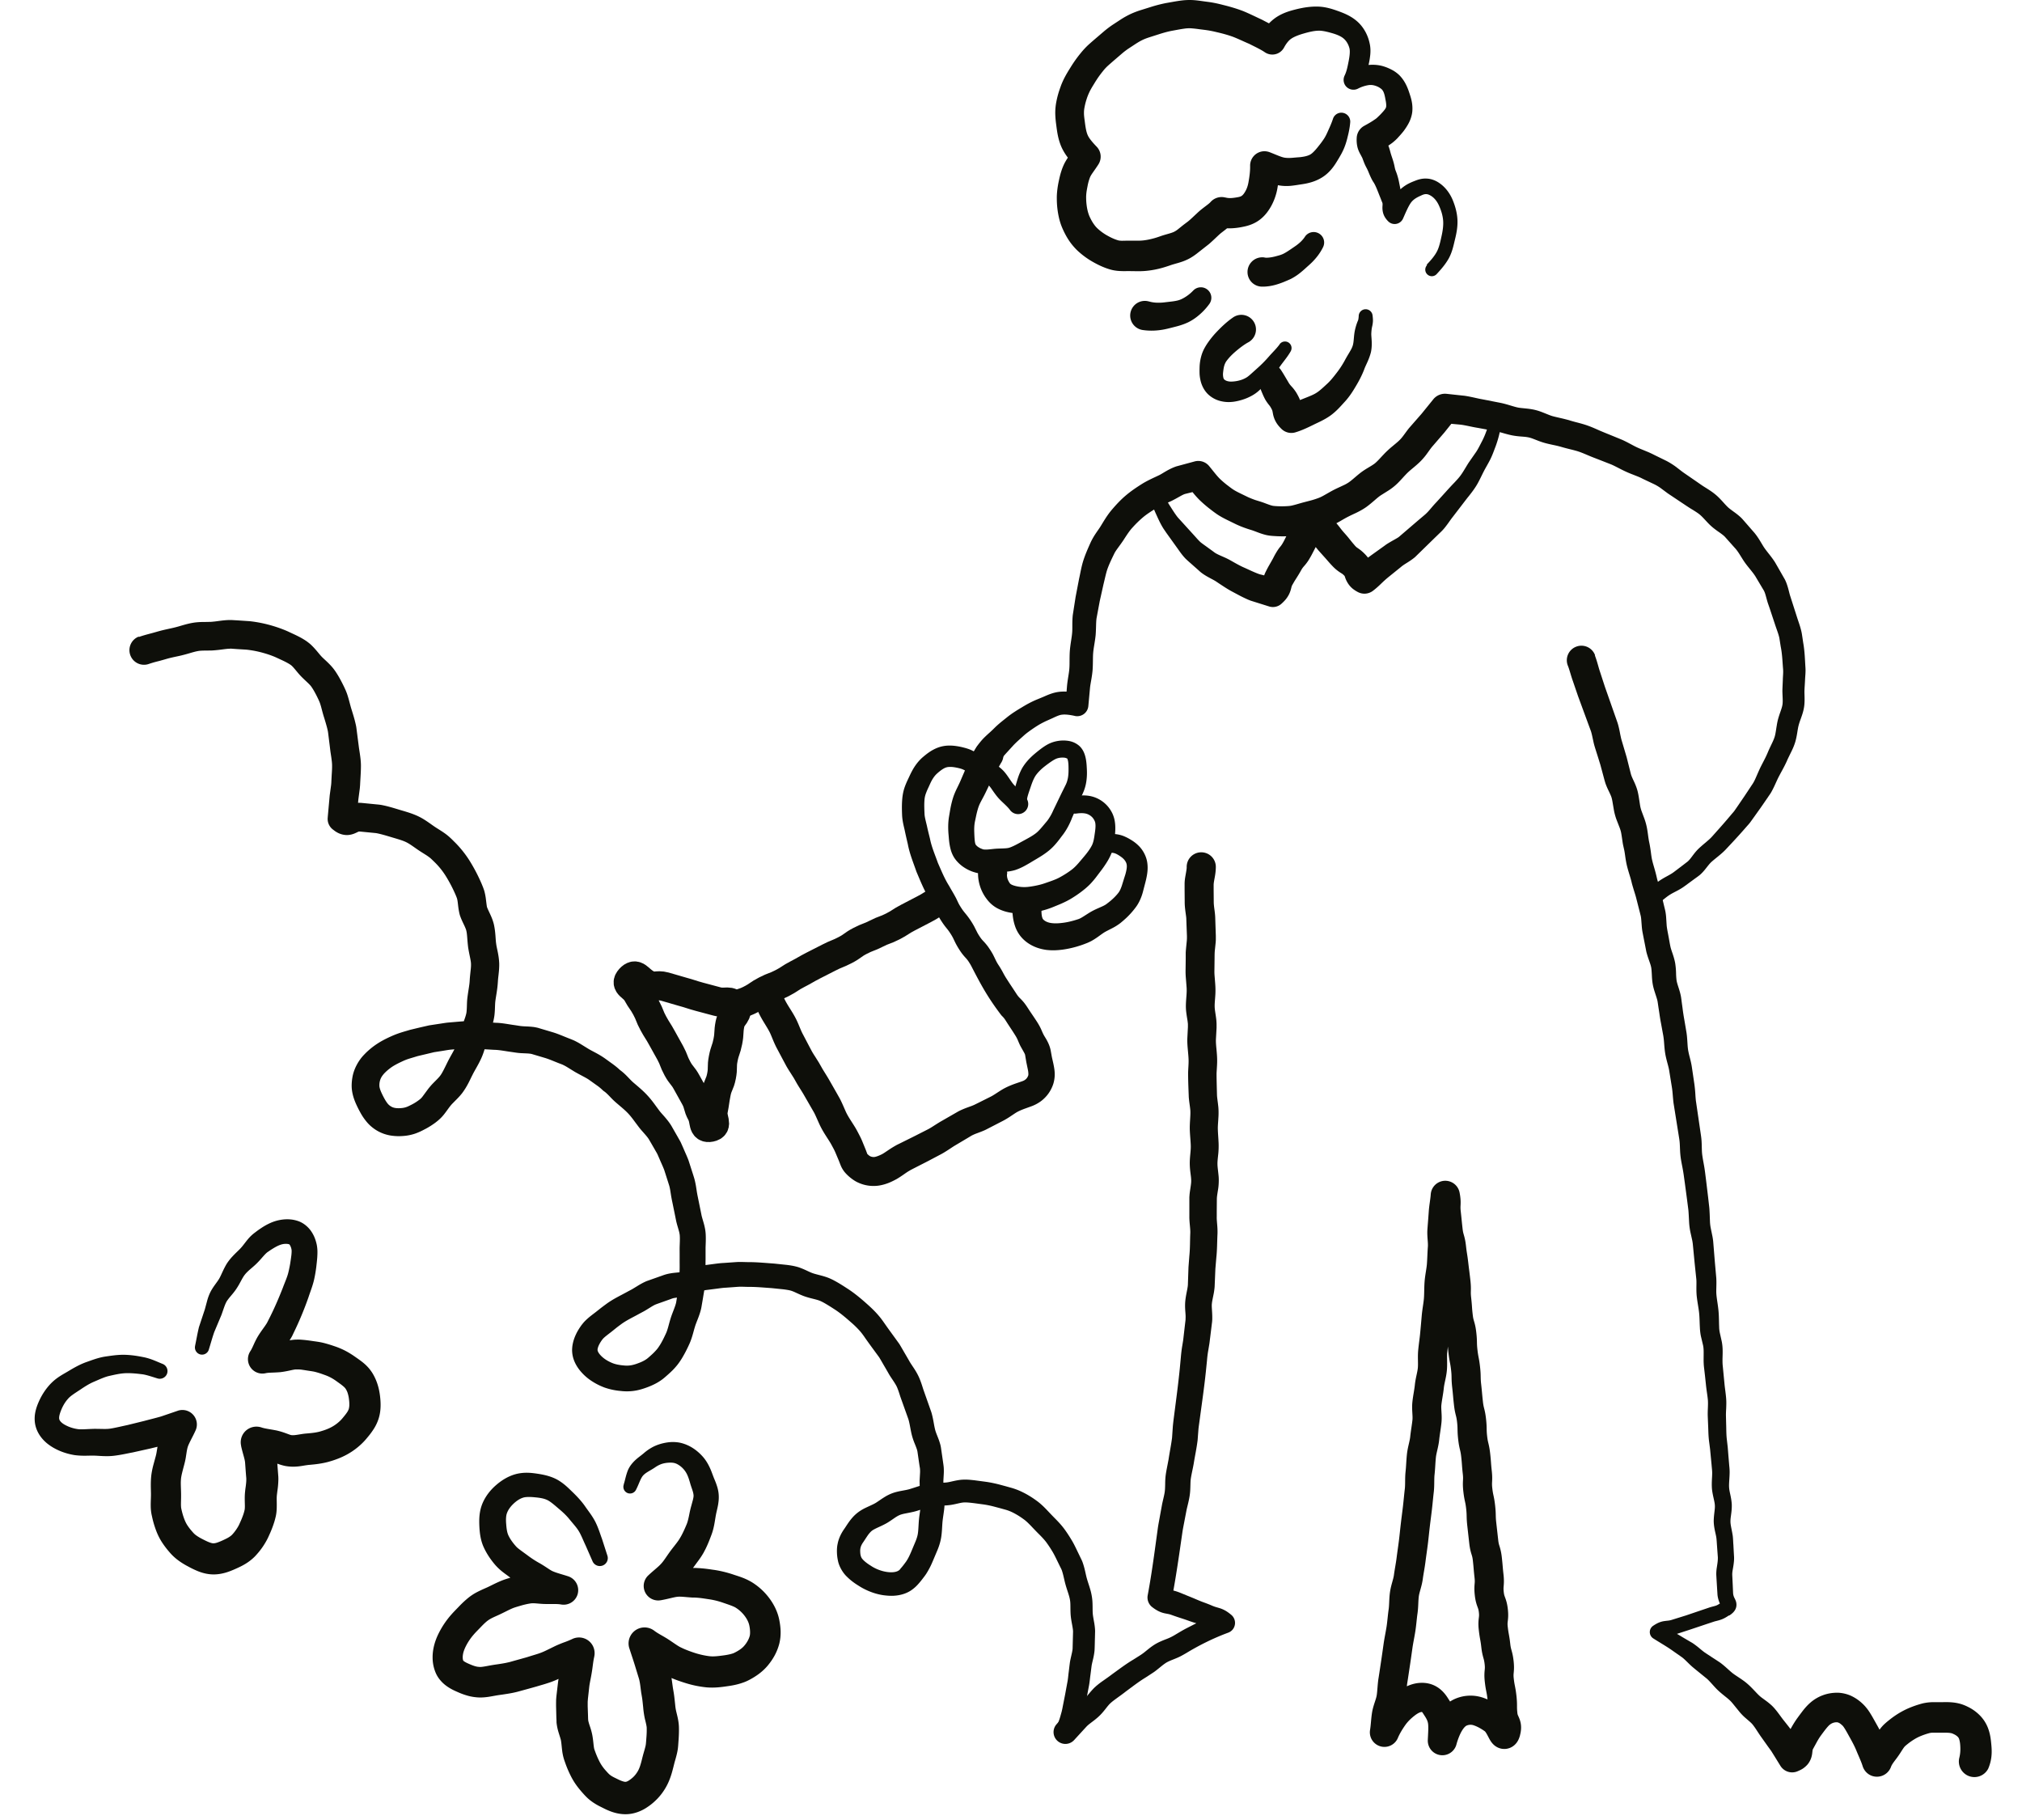
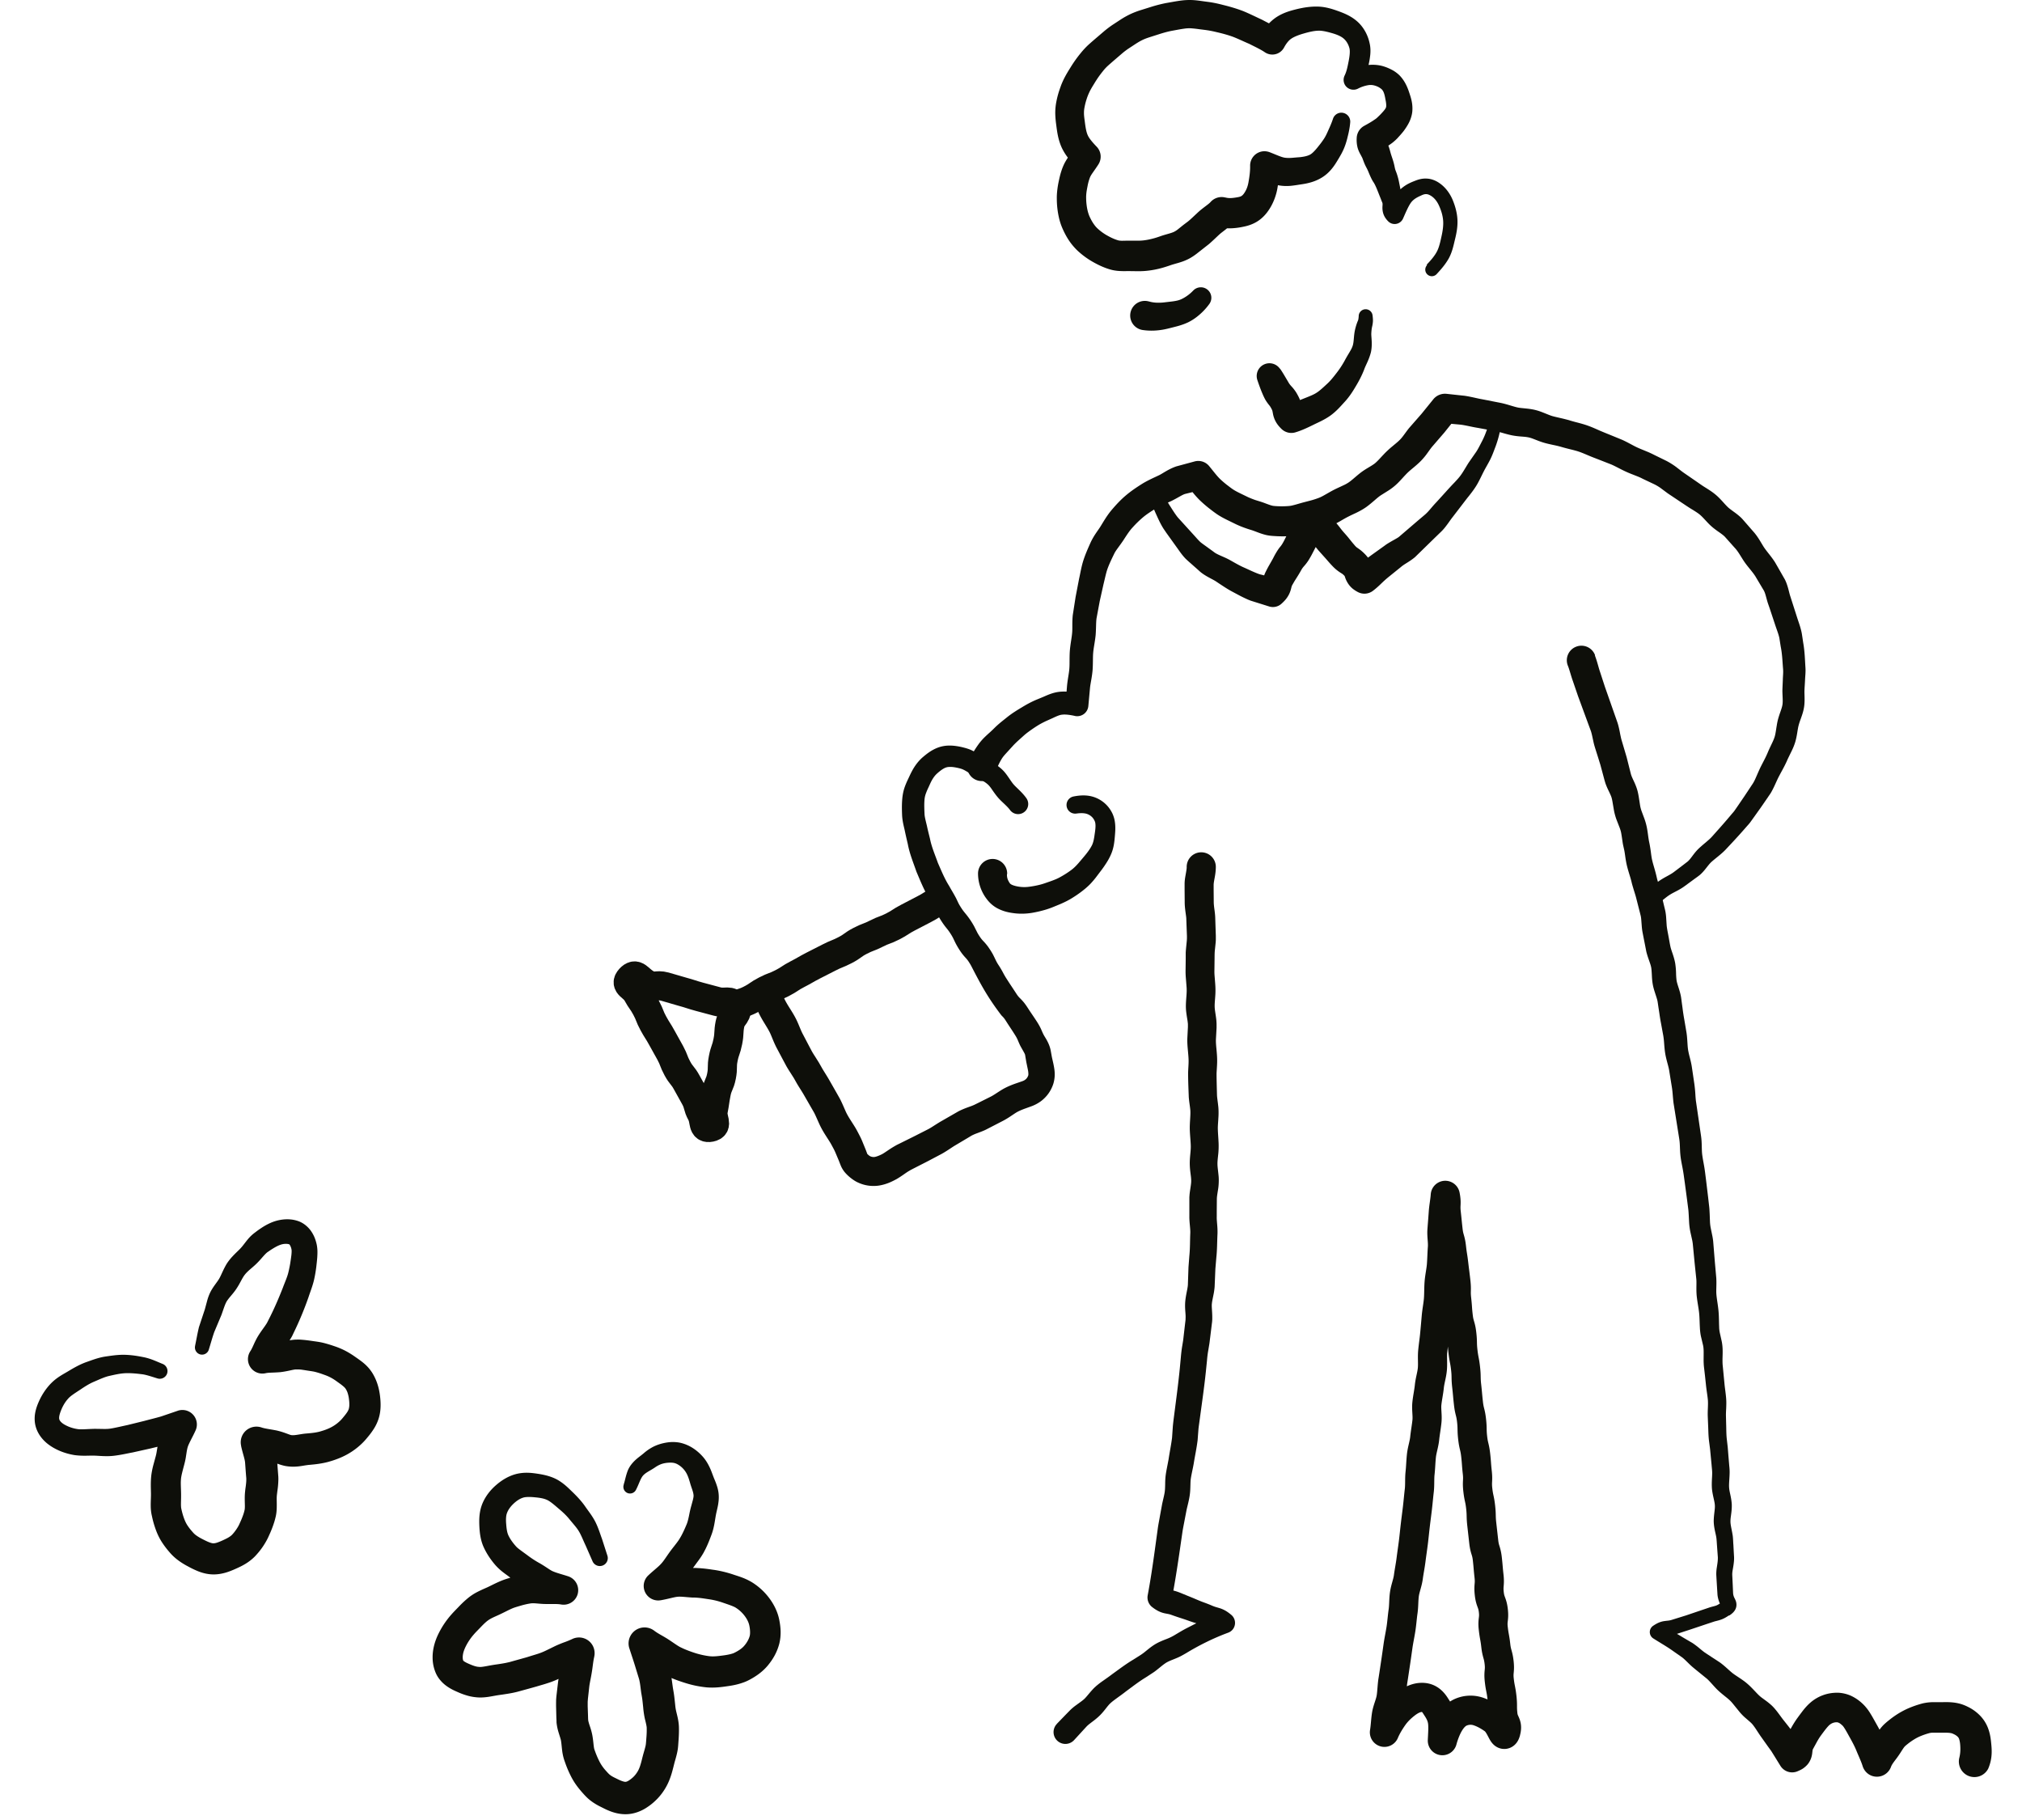
<svg xmlns="http://www.w3.org/2000/svg" width="350" height="315" fill="none">
  <path fill-rule="evenodd" clip-rule="evenodd" d="M276.656 115.28c-.153-.538-.328-1.155-.584-1.831l.025-.034v-.025c-.001-.004-.004-.008-.007-.013-.008-.015-.018-.033-.018-.046a2.516 2.516 0 00-3.287-1.387 2.515 2.515 0 00-1.387 3.287c.14.343.265.759.409 1.235.123.41.26.864.432 1.355l.916 2.673 1.917 5.212.244.656c.092.252.117.336.168.53.068.253.131.547.203.883l.083.378c.05.244.109.513.185.79.055.204.124.425.18.605l.055.177.42 1.328.412 1.329.362 1.345.361 1.345.051.168.075.252c.051.16.11.32.169.463.117.294.235.555.344.782.219.454.395.823.496 1.084.084.21.168.546.236.95l.243 1.429c.093.53.278 1.202.471 1.707l.513 1.32c.143.386.219.622.286.992a26 26 0 01.139.874c.02.135.04.275.063.42.033.253.075.522.134.799l.16.715c.068.293.118.64.174 1.03.075.528.163 1.136.322 1.803.143.572.3 1.088.444 1.559.127.414.243.794.329 1.148l.084.353.11.395.218.732.088.281c.11.353.211.678.291.971l.672 2.632.16.647c.025.143.05.303.067.488l.109 1.378c.026.269.059.572.118.883l.143.74.269 1.37.135.69.067.344c.025.143.059.311.101.454.123.462.262.859.385 1.21l.102.295c.152.421.253.757.303 1.026.05.294.076.672.101 1.135l.002.046.008.148c.021.419.046.9.133 1.437.097.625.273 1.172.422 1.633l.015.048.029.091.048.148.001.001c.119.369.223.69.292.954l.05.227.051.336.101.69c.053.327.101.653.15.98.088.597.176 1.193.295 1.786l.252 1.378.127.69c.042.235.058.37.084.58.035.271.058.57.082.895.047.61.1 1.309.254 2.073.107.51.227.958.335 1.361.129.481.241.899.295 1.287l.446 2.766c.078.456.119.942.164 1.476.033.391.069.808.122 1.256l.891 5.582.109.69c.034.227.051.37.068.58.022.258.033.537.045.841.006.161.013.329.022.504.017.487.076 1.11.16 1.614.059.37.127.718.192 1.049l.077.397c.084.462.151.841.21 1.269l.193 1.388.37 2.774.177 1.387c.033.244.058.437.075.631l.042.63.076 1.446c.034.505.118 1.135.227 1.631l.303 1.362c.034.159.057.318.078.462l.014.093.067.681.269 2.791.286 2.741c.026.314.021.667.016 1.062-.006.516-.014 1.105.043 1.771.061.6.151 1.153.234 1.667.066.409.129.793.17 1.158.064.507.084 1.06.106 1.66.011.334.024.683.045 1.047.017.471.092 1.16.219 1.656l.319 1.345c.127.517.121 1.124.113 1.866-.002.187-.004.384-.004.589-.008.479.025 1.127.084 1.547l.16 1.395.151 1.421c.051.513.118 1.001.185 1.463.068.463.126.891.16 1.295.025.361.017.765 0 1.219l-.007.175c-.015.408-.033.855-.018 1.347l.059 1.462c.015.291.025.579.034.87.02.644.041 1.299.134 2.006l.176 1.378.127 1.329.134 1.395c.012.168.029.34.045.508.029.295.056.579.056.804.006.294-.011.61-.029.953-.03.585-.065 1.247.004 2.006.072.584.188 1.104.29 1.556.1.446.185.825.197 1.134.031.336-.016.731-.071 1.201-.051.436-.11.936-.122 1.515.006.828.166 1.543.3 2.143.069.308.131.585.162.833.031.209.053.538.075.881l.026.38.101 1.395.051.698c0 .16 0 .337-.017.521-.02.291-.069.611-.125.977l-.052.343a8.25 8.25 0 00-.075.85c-.006.245.004.417.014.578l.011.212.084 1.395.092 1.48c.03.529.2 1.141.422 1.624l-.02.013-.019.012-.024.015-.029.019-.078.049a2.713 2.713 0 01-.428.227c-.11.048-.31.101-.546.164-.214.057-.458.121-.69.197l-1.37.463-2.649.899-2.623.816a3.796 3.796 0 01-.621.103c-.177.02-.39.043-.682.09a4.04 4.04 0 00-.992.328 6.791 6.791 0 00-.782.462 1.305 1.305 0 00.026 2.186l.067.042c.384.245.772.483 1.161.72l.001.001c.743.454 1.486.907 2.192 1.415l1.606 1.126c.275.216.562.498.892.821.144.142.298.292.462.449.119.112.246.225.379.343l.049.043.437.362.765.622.766.622.22.179c.186.148.37.296.477.41.227.221.462.482.727.774l.001.001c.177.196.367.406.575.629.538.58 1.211 1.118 1.707 1.513.261.21.488.395.681.572.193.176.345.336.53.554l1.244 1.531c.227.277.588.655.891.924l.816.706c.462.408.566.553.865.966l.068.094c.135.193.276.408.428.643.207.317.436.669.707 1.047l1.135 1.597.563.773.504.807 1.001 1.623.084.134a2.387 2.387 0 003.026.925l.05-.022.073-.032c.392-.171.874-.382 1.466-1.005.32-.336.58-.824.715-1.227a4.09 4.09 0 00.185-.858c.042-.37.05-.429.067-.504a.504.504 0 01.067-.185l.665-1.219c.227-.404.445-.765.672-1.076.58-.791 1.177-1.598 1.547-1.892a1.867 1.867 0 011.194-.437.766.766 0 01.346.076l.041.016c.151.068.353.219.58.429.252.193.714 1.009 1.219 1.934.512.916.924 1.673 1.244 2.463.143.348.281.669.41.969.273.634.506 1.177.666 1.696.227.731.773 1.37 1.538 1.665a2.597 2.597 0 003.355-1.48l.025-.067c.076-.211.21-.446.471-.807.084-.118.182-.248.29-.391a17.749 17.749 0 00.983-1.409l.002-.004c.217-.338.389-.605.524-.777.076-.097.141-.16.185-.203l.025-.024c.128-.113.302-.252.457-.376l.056-.045c.353-.277.715-.521 1.076-.74a7.553 7.553 0 011.101-.554c.396-.16.816-.311 1.262-.438l.235-.067.185-.033c.134-.026.303-.026.504-.026h1.589c.521-.008.959 0 1.261.042l.036.006c.135.023.209.036.28.057.086.026.167.064.347.148l.035.016c.286.135.496.295.631.429a.778.778 0 01.159.193c.006.015.015.031.025.051.02.037.046.085.068.151.067.202.143.53.176.917.076.866.042 1.572-.143 2.328a2.701 2.701 0 001.379 3.044 2.692 2.692 0 003.624-1.16c.785-1.83.624-3.367.49-4.632l-.011-.11c-.076-.689-.202-1.438-.505-2.253a6.388 6.388 0 00-.731-1.393 6.482 6.482 0 00-.773-.911 7.476 7.476 0 00-2.027-1.42 7.499 7.499 0 00-1.143-.463 7.746 7.746 0 00-1.253-.26c-.727-.087-1.342-.078-1.882-.069l-.102.001h-1.664a9.311 9.311 0 00-1.118.093l-.086.015c-.169.029-.349.059-.528.102l-.32.084-.227.068c-.596.176-1.193.386-1.799.639-.597.252-1.219.571-1.79.916-.564.345-1.093.715-1.589 1.11l-.103.082c-.212.169-.412.328-.637.532a6.515 6.515 0 00-1.015 1.123 52.398 52.398 0 00-.666-1.207l-.076-.135-.095-.17c-.215-.387-.443-.798-.729-1.259a9.345 9.345 0 00-.572-.841 53.501 53.501 0 00-.095-.116l-.001-.002c-.087-.107-.178-.219-.282-.336a7.296 7.296 0 00-.42-.429 7.5 7.5 0 00-1.926-1.336c-.756-.362-1.757-.589-2.597-.564a6.991 6.991 0 00-4.465 1.673c-.596.513-1.025 1.026-1.395 1.497l-.513.681-.479.655a18.23 18.23 0 00-.959 1.539l-.131.244c-.284-.372-.593-.761-.874-1.115l-.289-.365c-.182-.222-.375-.486-.591-.78a40.88 40.88 0 00-.611-.817l-.083-.102c-.23-.283-.455-.56-.8-.89a11.42 11.42 0 00-.992-.816l-.757-.555a5.47 5.47 0 01-.555-.479c-.183-.18-.375-.383-.582-.602-.258-.273-.539-.57-.855-.877a11.565 11.565 0 00-.95-.824c-.325-.242-.633-.45-.916-.642l-.009-.006a59.386 59.386 0 00-.327-.217c-.424-.281-.758-.502-1.102-.8a20.635 20.635 0 01-.517-.458h-.001c-.319-.288-.674-.609-1.08-.929-.244-.198-.444-.327-.641-.455-.088-.057-.176-.113-.267-.176l-.866-.563-.857-.563-.362-.244a7.133 7.133 0 01-.344-.261c-.141-.11-.289-.233-.445-.363a14.407 14.407 0 00-1.27-.973l-1.791-1.051a19.023 19.023 0 00-.932-.553l2.378-.775 2.682-.9 1.295-.429c.154-.052.309-.091.48-.133.268-.066.574-.142.974-.296.311-.126.58-.277.815-.42l.337-.219c.119-.006.197-.065.294-.139l.084-.062c.126-.093.277-.219.446-.395l.027-.034c.16-.192.389-.467.469-.967a1.957 1.957 0 00-.143-1.051 2.943 2.943 0 00-.128-.276c-.022-.043-.041-.079-.057-.119a2.133 2.133 0 01-.236-.866l-.058-1.328-.068-1.404c-.033-.555-.025-.706.042-1.16l.053-.309c.06-.343.127-.731.166-1.154.034-.286.042-.58.033-.883l-.042-.706-.075-1.404a12.614 12.614 0 01-.035-.555c-.014-.288-.029-.598-.074-.984a23.478 23.478 0 00-.206-1.135c-.113-.568-.205-1.034-.19-1.429-.003-.275.041-.601.092-.976.073-.541.16-1.181.135-1.907-.043-.717-.172-1.316-.282-1.828-.082-.382-.154-.716-.172-1.014-.039-.393-.009-.875.027-1.425.024-.38.051-.792.057-1.232a9.13 9.13 0 00-.057-1.08c-.012-.135-.025-.27-.035-.408l-.118-1.404-.117-1.471-.16-1.404c-.071-.584-.084-1.234-.097-1.893-.005-.28-.011-.561-.021-.839l-.033-1.345c-.008-.348.013-.74.036-1.173l.006-.113.004-.122c.016-.448.034-.944-.004-1.467-.03-.466-.086-.905-.138-1.324l-.022-.173-.017-.128c-.053-.417-.104-.818-.135-1.192l-.134-1.379-.135-1.403c-.058-.505-.058-.799-.058-1.253.001-.167.007-.344.012-.529.022-.757.049-1.656-.147-2.615l-.311-1.396a5.279 5.279 0 01-.134-1.126c-.015-.294-.021-.603-.028-.927-.013-.612-.027-1.275-.099-1.974-.05-.484-.117-.94-.181-1.369-.073-.494-.14-.953-.172-1.38-.027-.329-.018-.71-.007-1.141.012-.485.026-1.033-.009-1.642l-.253-2.85-.227-2.808-.059-.723a10.377 10.377 0 00-.126-.832l-.285-1.387a7.432 7.432 0 01-.143-1.152l-.051-1.362-.042-.773c-.015-.243-.042-.48-.066-.682l-.01-.083-.159-1.396-.337-2.8-.176-1.395a24.992 24.992 0 00-.236-1.505 65.128 65.128 0 00-.057-.317 26.335 26.335 0 01-.169-1.003 8.627 8.627 0 01-.101-1.185c-.006-.156-.01-.319-.014-.488a23.665 23.665 0 00-.037-.975c-.017-.261-.05-.58-.084-.824l-.101-.698-.807-5.523a26.235 26.235 0 01-.076-.957 23.51 23.51 0 00-.184-1.902l-.412-2.791c-.096-.686-.256-1.309-.395-1.853a13.933 13.933 0 01-.228-.98c-.091-.431-.124-.94-.162-1.534-.022-.333-.045-.693-.081-1.081-.026-.252-.068-.58-.11-.807l-.117-.697-.236-1.388a34.32 34.32 0 01-.295-1.938 87.121 87.121 0 00-.117-.853l-.092-.697-.051-.362a6.99 6.99 0 00-.092-.462c-.114-.5-.253-.927-.374-1.302a10.865 10.865 0 01-.063-.195c-.135-.429-.227-.765-.261-1.042a12.624 12.624 0 01-.076-1.169 13.188 13.188 0 00-.142-1.664c-.11-.648-.295-1.22-.446-1.682-.16-.462-.294-.857-.37-1.168l-.05-.227-.068-.345-.126-.698c-.052-.309-.115-.638-.176-.959-.118-.615-.23-1.205-.252-1.58l-.093-1.421a9.564 9.564 0 00-.118-.908 9.273 9.273 0 00-.122-.538l-.046-.185-.672-2.824a23.388 23.388 0 00-.297-1.055c-.04-.134-.079-.264-.115-.391l-.177-.614-.143-.614c-.13-.549-.275-1.049-.408-1.509-.126-.433-.242-.83-.323-1.198-.082-.335-.135-.735-.196-1.199a25.891 25.891 0 00-.233-1.508l-.134-.656-.093-.588-.038-.283c-.048-.36-.101-.762-.181-1.205a10.556 10.556 0 00-.462-1.715l-.488-1.312a5.833 5.833 0 01-.26-1l-.21-1.345c-.084-.522-.185-1.11-.429-1.783-.172-.483-.36-.883-.518-1.22-.043-.091-.084-.177-.121-.259-.079-.173-.14-.321-.192-.449l-.027-.064-.067-.202-.067-.252-.345-1.371-.345-1.37-.403-1.362-.404-1.362-.026-.088a7.646 7.646 0 01-.133-.475l-.126-.58c-.021-.101-.041-.206-.062-.315a19.54 19.54 0 00-.249-1.165 8.523 8.523 0 00-.244-.815l-.236-.673-1.883-5.364-.866-2.656c-.095-.276-.184-.59-.282-.935zm32.018 187.524a.147.147 0 00-.005.035l.005-.035z" fill="#0E0F0A" />
  <path d="M260.646 299.757c.42-1.446-.328-1.471-.496-2.967-.168-1.497 0-1.514-.168-3.018-.168-1.497-.294-1.48-.463-2.976-.168-1.497.143-1.531-.025-3.027-.168-1.496-.412-1.471-.58-2.968-.168-1.496-.269-1.488-.437-2.984-.168-1.497.185-1.539.017-3.035-.168-1.497-.538-1.455-.706-2.951-.169-1.497.126-1.53-.042-3.027-.169-1.496-.127-1.504-.295-3.001-.168-1.496-.454-1.463-.622-2.968l-.336-2.993c-.168-1.496-.034-1.513-.202-3.009-.168-1.497-.319-1.48-.487-2.976-.169-1.497.075-1.53-.093-3.027-.168-1.496-.109-1.505-.277-3.001-.169-1.497-.354-1.48-.522-2.976-.168-1.497-.025-1.514-.193-3.01-.168-1.496-.37-1.471-.538-2.976-.168-1.497-.135-1.505-.303-3.001-.168-1.497-.025-1.514-.193-3.01-.168-1.497-.286-1.488-.454-2.985-.168-1.496-.025-1.513-.202-3.009-.168-1.497-.429-1.472-.605-2.968-.177-1.497-.109-1.505-.278-3.001-.168-1.497.034-1.522-.134-3.019-.168-1.496-.185-1.496-.362-2.992-.168-1.497-.235-1.489-.403-2.993-.168-1.497-.42-1.472-.589-2.968-.168-1.496-.151-1.505-.319-3.01s.126-1.538-.168-3.026c-.067 1-.278 2.001-.345 3.001-.067 1-.151 2.009-.227 3.01-.076 1 .151 2.026.076 3.035-.076 1-.093 2.009-.168 3.009-.076 1.001-.311 1.993-.396 2.993-.084 1.001-.042 2.018-.126 3.018-.084 1.001-.294 1.993-.378 2.993a337.808 337.808 0 01-.269 3.002c-.092 1-.252 2.001-.345 3.001-.092 1 .034 2.026-.059 3.027-.092 1-.42 1.984-.521 2.984-.101 1-.328 1.993-.429 2.985-.1 1 .118 2.034.017 3.034-.101 1.001-.294 1.993-.395 2.993-.109 1.001-.454 1.976-.563 2.977-.109 1-.126 2.009-.236 3.009-.109 1.001-.016 2.026-.134 3.018-.118.992-.202 2.001-.319 3.002-.118 1-.253 1.992-.37 2.993-.118 1-.211 2-.337 3.001-.126 1-.277 1.992-.403 2.993-.126 1-.328 1.984-.463 2.984-.134 1.001-.538 1.959-.681 2.951-.142.992-.092 2.018-.235 3.01s-.21 2.001-.361 2.993c-.152.992-.37 1.976-.513 2.976-.143 1-.278 1.992-.429 2.984-.151.992-.294 1.993-.454 2.985-.16.992-.16 2.009-.32 3.001-.159.992-.63 1.934-.798 2.926-.16.992-.185 2.06-.353 3.052.428-1.009 1-1.926 1.555-2.716.656-.925 1.404-1.606 2.135-2.177.95-.732 1.825-1.127 2.724-1.152 1.001-.025 1.749.395 2.405 1.421.445.698 1.067 1.538 1.236 2.799.126.883.025 2.094-.026 3.271.311-1.144.749-2.203 1.169-2.918.63-1.076 1.32-1.715 2.093-2.034a4.22 4.22 0 012.96-.101c.975.328 1.9.866 2.665 1.429 1.311.975 1.689 3.548 2.101 2.11h-.008z" stroke="#0E0F0A" stroke-width="5.044" stroke-linecap="round" stroke-linejoin="round" />
  <path d="M284.832 154.324c.454-.294.925-.698 1.471-1.16.278-.227.572-.471.908-.707.354-.243.698-.445 1.009-.622.648-.353 1.169-.63 1.556-.933l1.597-1.21.773-.597c.152-.135.32-.32.505-.555.361-.454.79-1.118 1.479-1.757.572-.53 1.119-.959 1.589-1.379a7.25 7.25 0 00.639-.622l.664-.748c.892-.984 1.766-1.993 2.615-3.002.21-.26.446-.496.631-.765l.563-.815 1.118-1.64 1.093-1.647c.168-.261.395-.572.513-.799.134-.244.26-.504.386-.799.253-.563.539-1.269.883-1.95.328-.648.648-1.236.908-1.791l.185-.412.202-.479c.16-.362.319-.689.462-.992.295-.605.538-1.135.648-1.572.126-.471.201-1.102.328-1.85.058-.37.142-.79.26-1.202.118-.403.236-.757.353-1.084.227-.648.379-1.127.395-1.531.042-.454-.008-1.076-.033-1.858-.017-.369.017-.899.025-1.168l.042-.967c.008-.647.101-1.295.042-1.934-.109-1.286-.143-2.58-.403-3.85l-.152-.958-.075-.48a3.156 3.156 0 00-.093-.395c-.134-.521-.37-1.126-.605-1.824l-.639-1.925-.303-.917-.378-1.093c-.244-.798-.378-1.429-.547-1.841a2.685 2.685 0 00-.126-.277l-.252-.42-.496-.833-.496-.832-.244-.412-.218-.32c-.32-.445-.749-.95-1.219-1.546a12.688 12.688 0 01-.698-.984l-.563-.9a10.17 10.17 0 00-.48-.706c-.084-.109-.134-.176-.235-.294l-.328-.361-1.303-1.463c-.101-.11-.244-.278-.303-.328-.067-.067-.151-.135-.243-.21a11.991 11.991 0 00-.707-.522 17.37 17.37 0 01-.933-.689 9.766 9.766 0 01-.95-.874c-.546-.572-.958-1.051-1.328-1.37-.328-.295-.782-.58-1.362-.942-.555-.32-1.345-.866-1.833-1.186l-1.648-1.101c-.235-.16-.664-.429-.95-.647l-.84-.623a7.827 7.827 0 00-1.413-.874l-1.849-.874-.437-.219-.379-.168-.891-.353a19.698 19.698 0 01-2.093-.925c-.648-.328-1.211-.63-1.715-.849l-1.825-.714-.933-.362a26.463 26.463 0 01-1.034-.412c-.664-.277-1.253-.538-1.774-.715-.504-.176-1.093-.319-1.774-.487a31.221 31.221 0 01-1.084-.286l-.437-.126-.429-.11c-.597-.142-1.295-.268-2.068-.47-.9-.235-1.631-.563-2.178-.765a6.043 6.043 0 00-.714-.227 6.842 6.842 0 00-.681-.11c-.564-.058-1.32-.075-2.262-.26-.866-.177-1.555-.404-2.152-.563a10.845 10.845 0 00-.807-.194l-.984-.176-1.984-.362c-.79-.126-1.488-.294-2.11-.412a13.304 13.304 0 00-.866-.143l-1.009-.092-2.009-.185 2.295-.959-2.102 2.623-2.127 2.464c-.26.32-.546.74-.916 1.244-.345.48-.908 1.127-1.396 1.564-.487.454-.95.824-1.328 1.143-.395.336-.639.563-.983.933-.337.353-.707.782-1.169 1.253a9.818 9.818 0 01-1.673 1.37l-1.379.866c-.294.194-.622.463-1.025.816-.404.344-.866.756-1.455 1.185-.622.446-1.253.774-1.799 1.043-1.169.538-1.681.79-2.749 1.429-.505.286-1.127.622-1.816.883-.622.235-1.236.42-1.816.58l-1.606.403c-.462.118-.992.286-1.639.446-.32.075-.673.151-1.051.201a7.36 7.36 0 01-.572.06l-.47.033c-.631.034-1.253.034-1.884.008-.311-.016-.63-.033-.941-.058a7.967 7.967 0 01-.589-.068 6.075 6.075 0 01-.613-.126c-.774-.202-1.362-.454-1.825-.622a8.827 8.827 0 00-.605-.21 17.968 17.968 0 01-.883-.286 16.51 16.51 0 01-1.765-.715l-1.53-.748c-.522-.26-1.11-.563-1.715-.967l-.438-.31-.353-.261-.706-.547a23.22 23.22 0 01-1.404-1.219c-1.034-.992-1.706-1.984-2.329-2.724l2.539.841-2.774.681c-.53.126-1.194.622-2.472 1.253-1.025.462-1.874.807-2.53 1.202-.824.496-1.614 1-2.253 1.522a18.247 18.247 0 00-1.934 1.874c-.513.547-.992 1.295-1.58 2.203-.69 1.026-1.304 1.74-1.564 2.295-.446.908-.858 1.774-1.152 2.573-.269.74-.454 1.689-.723 2.774l-.639 2.867-.546 2.925c-.118.732-.068 1.741-.168 2.993-.127 1.194-.354 2.186-.421 3.019-.075.823-.017 1.849-.109 3.06-.109 1.244-.37 2.253-.446 3.068l-.286 3.111a1.926 1.926 0 01-2.101 1.74c-.076 0-.143-.017-.21-.033l-.068-.017c-.782-.168-1.463-.261-2.026-.219-.311.025-.42.051-.723.151-.277.101-.63.253-1.025.446l-1.186.53c-.336.159-.664.328-1 .513-.631.361-1.362.857-1.984 1.311-.311.227-.606.462-.866.698l-.925.832c-.294.269-.572.538-.824.799l-.866.95c-.303.336-.58.63-.799.891a4.912 4.912 0 00-.521.757c-.336.571-.639 1.277-1.017 2.118v.017a2.532 2.532 0 01-3.346 1.269 2.528 2.528 0 01-1.27-3.346c.051-.109.11-.218.169-.319.428-.681.891-1.522 1.513-2.388.294-.42.723-.924 1.076-1.269.37-.362.715-.673 1.017-.942l.421-.395.512-.504c.37-.345.732-.656 1.085-.942l1.051-.841c.403-.311.807-.596 1.202-.849.395-.26.79-.496 1.169-.723.378-.227.807-.487 1.227-.706a17.21 17.21 0 011.32-.63l1.185-.488c.387-.168.824-.37 1.362-.555.269-.092.564-.176.883-.244.336-.067.639-.101.916-.117 1.161-.059 2.195.126 3.094.327l-2.379 1.699.244-3.01c.117-1.219.353-2.211.403-3.01.068-.832 0-1.858.084-3.077.101-1.21.328-2.228.396-3.068.084-.782-.026-1.833.117-3.136l.488-3.128.605-3.152c.21-.9.362-1.976.748-3.186.37-1.135.824-2.136 1.245-3.078.613-1.311 1.353-2.16 1.765-2.858.505-.815 1.085-1.841 1.925-2.825.707-.824 1.488-1.681 2.405-2.454.933-.79 1.866-1.404 2.782-1.985 1.085-.672 2.144-1.11 2.968-1.513.563-.252 1.555-1.034 2.993-1.53l3.17-.858a2.43 2.43 0 012.496.79l.042.051c.774.942 1.371 1.749 1.926 2.262.336.32.697.622 1.076.924l.597.455.311.227.235.16c.311.201.69.403 1.152.63l1.421.69c.412.184.84.352 1.278.504l.681.21c.336.1.672.218.941.32.555.21.984.37 1.278.436.076.017.135.034.185.034l.227.025a15.097 15.097 0 002.093.025l.345-.025.244-.025a4.79 4.79 0 00.555-.118c.42-.1.933-.26 1.53-.428l1.572-.412a14.03 14.03 0 001.311-.43c.337-.125.681-.31 1.119-.563.437-.243.941-.546 1.53-.849.596-.302 1.118-.52 1.546-.731a6.304 6.304 0 001.043-.58c.294-.21.656-.513 1.085-.883.428-.361.933-.799 1.555-1.202.571-.37 1.051-.63 1.404-.866.37-.235.529-.37.857-.698.311-.302.656-.698 1.076-1.135.404-.437.959-.95 1.404-1.32.454-.378.849-.697 1.161-.983.327-.303.487-.48.79-.874.286-.37.614-.85 1.042-1.388l2.178-2.488 2.009-2.48.017-.025a2.618 2.618 0 012.278-.942l2.077.227 1.042.11c.404.058.799.134 1.16.21.732.15 1.362.31 1.926.403l2.059.403 1.034.202c.429.084.833.194 1.194.294.723.21 1.337.412 1.816.513.404.093 1.017.126 1.816.219.404.05.866.118 1.345.244.463.117.874.269 1.236.412.731.285 1.253.52 1.69.639.555.15 1.21.285 1.942.462l.563.143.547.16c.277.084.58.168.899.252.647.168 1.387.353 2.178.639.765.277 1.437.588 2.026.849l.866.361.975.395 1.992.816c.748.336 1.387.698 1.951.992.58.311 1.009.496 1.656.757l1.017.42.563.26.488.244 1.858.908c.673.328 1.513.866 2.068 1.312l.799.614c.26.193.412.294.74.52l1.757 1.211c.647.446.983.698 1.605 1.077.581.37 1.295.807 1.984 1.437.648.597 1.119 1.177 1.522 1.598.21.218.362.37.547.52.201.16.437.337.714.539.278.202.597.429.933.714.169.143.345.295.522.48.185.185.252.285.386.428l1.413 1.623.353.403c.118.135.277.345.403.513.253.353.471.69.656 1l.513.85c.16.252.294.445.488.698.361.487.832 1.034 1.294 1.706.118.168.236.345.345.538l.277.48.538.941.538.942.269.47c.101.202.211.454.286.665.32.874.446 1.589.606 2.101l1.244 3.876c.193.605.454 1.286.656 2.093.05.194.101.421.134.614l.084.538.16 1.076c.261 1.429.294 2.884.387 4.33.05.723-.051 1.446-.076 2.169-.034.715-.101 1.505-.101 1.976 0 .588.067 1.336-.017 2.253-.092.975-.403 1.799-.63 2.438-.118.319-.219.613-.294.874a7.257 7.257 0 00-.185.799c-.11.597-.194 1.345-.429 2.194-.252.883-.614 1.597-.925 2.219l-.42.866-.202.463-.252.521c-.337.681-.69 1.286-.984 1.858-.294.538-.53 1.101-.849 1.782-.16.337-.328.681-.53 1.043-.21.378-.403.613-.605.925l-1.211 1.757-1.235 1.731-.623.866c-.21.286-.462.538-.689.807a101.225 101.225 0 01-2.85 3.145l-.723.773c-.261.278-.572.555-.857.799-.572.487-1.102.891-1.547 1.286-.337.286-.681.765-1.177 1.379-.253.303-.538.63-.908.941-.311.244-.572.429-.866.639l-1.698 1.245c-.707.529-1.421.866-1.976 1.16a9.11 9.11 0 00-.748.437c-.227.151-.471.336-.723.538-.513.404-1.085.9-1.791 1.337a1.513 1.513 0 01-1.631-2.548h.008l.059.051z" fill="#0E0F0A" />
  <path d="M259.964 72.498a19.095 19.095 0 01-1.085 4.775c-.294.756-.521 1.446-.933 2.27-.387.765-.799 1.429-1.11 2.043-.319.613-.639 1.328-1.059 2.085-.429.773-.992 1.513-1.471 2.118-.505.622-.891 1.144-1.404 1.808l-1.438 1.874c-.378.471-.782 1.11-1.353 1.825a6.866 6.866 0 01-.471.538c-.16.168-.286.286-.437.429l-.849.823-3.43 3.347c-.841.697-1.606 1.084-2.077 1.429-.118.084-.227.16-.303.235l-.437.353-.916.74-.917.74-.369.311-.354.319c-.512.471-1.059 1.06-1.916 1.707a2.43 2.43 0 01-2.657.168h-.008l-.37-.218a11.888 11.888 0 01-.395-.278 4.024 4.024 0 01-.808-.866c-.496-.74-.596-1.294-.647-1.362-.05-.11-.017-.025-.05-.067l-.135-.135a2.033 2.033 0 00-.16-.142c-.092-.076-.143-.093-.538-.354a7.16 7.16 0 01-1.076-.89 23.528 23.528 0 01-.714-.766l-.631-.723-1.185-1.32c-.227-.269-.479-.58-.639-.782-.16-.201-.303-.37-.479-.563l-.135-.143-.235-.269a4.194 4.194 0 01-.513-.748c-.286-.496-.454-.975-.53-1.16-.017-.05-.059-.093.084.134.11.202.522.589.942.732.118.033.168.059.252.075.067.017.185.026.21.034.068.017.219 0 .219.008.067 0 .092 0 .185-.033.134-.042.37-.126.714-.446.32-.294.496-.773.522-.883.025-.117.016-.084.025-.117v.1c-.025.127-.034.303-.059.556a5.46 5.46 0 01-.462 1.673c-.169.353-.211.42-.278.546l-.193.361-.387.757-.454.874c-.143.261-.328.597-.555.959a8 8 0 01-.74.975c-.319.37-.353.42-.731 1.093-.16.278-.345.58-.521.858l-.446.706-.361.63c-.068.126-.084.152-.135.328-.042.118-.151.79-.513 1.438-.344.63-.723 1.009-1.042 1.311l-.143.135a2.212 2.212 0 01-2.177.513l-1.825-.572-.908-.286-.454-.143a12.3 12.3 0 01-.487-.193 24.267 24.267 0 01-1.732-.849l-.757-.404a22.685 22.685 0 01-.866-.479c-.563-.336-1.076-.681-1.563-1l-.639-.429a9.923 9.923 0 00-.656-.37c-.496-.27-1.127-.58-1.782-1.068a4.005 4.005 0 01-.404-.336l-.345-.311-.697-.614c-.471-.429-.9-.773-1.404-1.27-.513-.546-.892-1.084-1.228-1.563l-2.051-2.858-.521-.766a14.365 14.365 0 01-.488-.857c-.294-.563-.538-1.118-.774-1.631-.479-1.05-.916-2.253-1.345-3.363a1.121 1.121 0 01.648-1.454 1.126 1.126 0 011.378.479l.059.1.858 1.438c.294.488.513.942.857 1.455.32.504.622.984.925 1.412.151.219.303.42.463.606l.554.605 2.329 2.564c.387.437.723.816 1.034 1.085.353.277.866.63 1.286.941l.665.48.328.243c.109.084.227.168.285.193.295.177.723.37 1.27.606.269.118.572.252.899.42.362.185.606.336.849.47.505.287.976.547 1.438.774.235.118.437.202.681.311l.807.37c.521.236.992.446 1.429.606.11.042.211.075.328.109l.387.092.765.194 1.53.387-2.312.647c.109-.118.143-.193.067-.093-.067.118-.067.194.026-.269a6.28 6.28 0 01.47-1.362l.261-.52.235-.438.48-.84c.134-.236.26-.455.386-.699.185-.386.74-1.387 1.211-1.925.446-.53.841-1.437 1.446-2.648l.227-.437c.076-.135.177-.336.126-.252-.017.025-.017.067 0-.05l.025-.345.034-.345c.025-.185.034-.303.101-.563.033-.126.05-.21.109-.362.059-.143.118-.294.185-.429.16-.302.378-.63.647-.866.555-.538 1.077-.74 1.497-.874a4.79 4.79 0 011.068-.193c.151-.017.445 0 .672.008.101 0 .294.042.437.076.16.042.286.067.471.134.706.244 1.337.841 1.623 1.287.319.479.378.714.479.941.143.37.176.463.193.488l.067.076.169.193c.218.252.462.546.672.815.202.27.328.43.488.622.286.345.782.866 1.185 1.388l.53.655.487.572c.127.135.169.177.286.269.101.076.564.37.925.698.185.16.345.32.496.47l.21.228.252.302c.345.42.673 1.034.824 1.497.16.496.202.53.051.286-.076-.101-.143-.177-.202-.202 0-.009-.025-.017-.034-.017 0 0 .017.008.017.017l-2.665.16c.395-.253.942-.749 1.581-1.287l.521-.42.538-.395.916-.656.917-.656.479-.344a6.63 6.63 0 01.639-.43c.815-.495 1.437-.798 1.799-1.058l3.363-2.884.857-.723.412-.353c.101-.093.202-.194.311-.303.437-.445.908-1.076 1.556-1.748l1.513-1.665c.471-.521 1.068-1.186 1.58-1.707.522-.555.942-1.009 1.304-1.555.378-.555.748-1.22 1.202-1.934l1.311-1.883c.345-.513.698-1.252 1.034-1.891.337-.656.58-1.27.833-1.993.252-.698.47-1.387.63-2.077v-.025a.993.993 0 011.194-.748c.496.11.824.58.773 1.068l-.033-.025zm-13.022-26.684c.698-.723 1.337-1.454 1.749-2.22.395-.722.597-1.63.824-2.673.219-.966.353-1.908.286-2.749-.067-.866-.328-1.732-.715-2.58-.344-.774-.857-1.405-1.488-1.758-.311-.176-.555-.244-.798-.235-.118 0-.253.025-.387.067-.16.05-.252.093-.521.219-.9.395-1.413.782-1.791 1.378-.42.665-.824 1.623-1.244 2.573a1.586 1.586 0 01-2.077.807 1.671 1.671 0 01-.521-.37l-.067-.067c-.286-.311-.648-.774-.807-1.446-.16-.681-.059-1.185-.068-1.379 0-.21-.025-.269-.067-.37-.025-.033-.16-.395-.261-.656-.454-1.092-.849-2.27-1.294-2.892-.337-.512-.723-1.462-.875-1.84a8.807 8.807 0 00-.302-.623 8.58 8.58 0 01-.421-.908l-.185-.487-.084-.227-.05-.11c-.076-.143-.118-.218-.236-.445-.1-.185-.445-.765-.588-1.43a5.48 5.48 0 01-.109-1.58v-.034a2.514 2.514 0 011.269-1.984c.69-.378 1.329-.74 1.799-1.076.118-.076.227-.151.311-.218l.11-.093.185-.176c.26-.244.496-.48.697-.707a7.3 7.3 0 00.488-.571c.118-.177.143-.21.185-.311.101-.202.084-.715-.084-1.488-.118-.707-.252-1.152-.437-1.446-.11-.16-.126-.21-.387-.404a2.86 2.86 0 00-.681-.378c-.479-.185-.933-.278-1.471-.185a6.056 6.056 0 00-1.783.605c-.84.42-1.874.084-2.295-.757a1.73 1.73 0 010-1.521c.345-.706.496-1.472.707-2.548.184-.95.26-1.765.1-2.261-.201-.698-.571-1.261-1.05-1.648-.446-.361-1.161-.664-2.052-.908-.95-.269-1.74-.437-2.379-.387-.731.034-1.572.236-2.463.496-.883.253-1.665.572-2.127.9-.421.286-.858.832-1.228 1.522a2.302 2.302 0 01-3.312.815l-.05-.033c-.665-.454-1.623-.9-2.666-1.43-.916-.386-1.824-.832-2.74-1.193-.942-.345-1.833-.589-2.901-.833-.512-.126-1-.227-1.454-.302-.227-.034-.446-.068-.656-.093l-.891-.11a20.719 20.719 0 00-1.438-.159 6.085 6.085 0 00-.554 0 6.124 6.124 0 00-.639.067c-.446.06-.942.152-1.497.253l-.773.143c-.227.05-.463.1-.69.16-.462.117-.941.26-1.437.42l-1.556.496c-.975.31-1.538.588-2.404 1.143l-1.32.866c-.353.244-.723.521-1.101.849-.732.63-1.749 1.496-2.396 2.077a7.497 7.497 0 00-.883.958c-.303.37-.588.757-.866 1.152l-.395.605-.412.673c-.269.437-.504.849-.681 1.227-.092.202-.16.353-.244.563a9.8 9.8 0 00-.227.648c-.143.437-.252.874-.336 1.303-.093.487-.109.69-.109 1.101 0 .387.059.84.134 1.37.135 1.11.278 1.934.538 2.472.219.496.79 1.185 1.513 1.934.824.849.925 2.127.312 3.077-.589.924-1.144 1.614-1.362 2.043-.059.117-.068.134-.135.302-.05.143-.101.294-.151.454a9.229 9.229 0 00-.244 1.034c-.168.85-.244 1.38-.227 2.077.008.672.101 1.446.244 2.06.075.319.168.605.269.874.05.118.118.277.202.437.075.16.151.311.235.454.16.294.336.555.513.79.176.236.353.43.588.64a8.61 8.61 0 001.64 1.168c.639.361 1.261.639 1.841.807l.143.034.109.016c.093.009.219.017.37.026.303 0 .723-.017 1.219-.017h1.354c.378.008.731 0 1.067-.034.639-.059 1.354-.21 2.068-.412.379-.11.673-.21 1.127-.37.546-.185 1-.302 1.37-.412.362-.109.648-.201.849-.302a3.69 3.69 0 00.648-.412l.975-.782.614-.462a5.01 5.01 0 00.361-.286c.261-.219.538-.48.858-.782l.496-.463.26-.243.337-.295c.891-.723 1.471-1.093 1.757-1.412a2.557 2.557 0 012.539-.807h.042c.588.151 1.084.143 2.152-.05.328-.06.504-.127.63-.202.118-.076.236-.168.421-.412.412-.58.655-1.169.798-1.968.185-1.034.295-1.9.286-2.774v-.084a2.487 2.487 0 012.455-2.514c.32 0 .639.06.925.168.79.303 1.479.614 2.009.79.269.093.471.144.673.169.21.025.454.042.74.034.285 0 .622-.034 1.017-.068.445-.042.748-.05 1.034-.092.58-.076 1.042-.185 1.412-.362.294-.117.664-.445 1.102-.941.21-.244.445-.538.664-.816.218-.277.412-.538.588-.798.37-.513.597-.984.925-1.732.303-.664.572-1.287.782-1.917l.017-.05a1.52 1.52 0 011.933-.976 1.54 1.54 0 011.051 1.58c-.067.875-.244 1.733-.445 2.514-.16.707-.454 1.69-.858 2.497-.193.412-.42.79-.63 1.152-.211.353-.412.69-.656 1.068-.479.723-1.152 1.58-2.178 2.245-.95.622-1.992.95-2.917 1.134-.471.093-.933.152-1.244.202-.37.06-.799.126-1.278.177-.471.05-1 .059-1.555.008a8.382 8.382 0 01-1.581-.302c-.941-.27-1.664-.572-2.312-.782l3.38-2.43c.05 1.303-.109 2.615-.294 3.733-.202 1.362-.749 2.858-1.598 4.069-.445.656-1.093 1.362-1.9 1.866-.807.513-1.681.782-2.421.925-1.068.235-2.791.462-4.338.067l2.573-.799c-.9.984-1.816 1.564-2.27 1.96l-.16.142-.219.202-.462.437c-.32.303-.681.64-1.085.992l-2.177 1.707c-.412.311-.958.69-1.572.975-.597.286-1.143.454-1.623.597a33.49 33.49 0 00-1.151.336c-.37.135-.908.311-1.371.446a15.83 15.83 0 01-3.077.588 15.94 15.94 0 01-1.555.05l-.732-.016h-.285l-.261-.008c-.378 0-.832.025-1.404 0a7.982 7.982 0 01-1.471-.169l-.278-.067-.21-.059c-1.101-.328-2.068-.798-2.951-1.303a13.96 13.96 0 01-2.606-1.908c-.403-.378-.815-.84-1.168-1.303a11.76 11.76 0 01-.908-1.421c-.126-.235-.253-.48-.362-.715-.109-.235-.218-.47-.336-.765a10.663 10.663 0 01-.496-1.639 14.883 14.883 0 01-.345-3.144c-.025-1.06.16-2.27.353-3.136.101-.488.219-.992.379-1.513.084-.261.168-.522.277-.79.092-.236.261-.623.412-.892.622-1.11 1.211-1.757 1.564-2.329l.302 3.094c-.782-.849-1.723-1.799-2.438-3.312-.664-1.463-.807-2.859-.95-3.918a17.158 17.158 0 01-.168-1.917 10 10 0 01.202-2.177c.126-.647.294-1.278.496-1.883.101-.303.21-.606.319-.908.118-.303.269-.648.412-.95.295-.605.614-1.152.917-1.648l.454-.731c.168-.261.336-.522.512-.774.354-.513.723-1 1.119-1.48a13.6 13.6 0 011.362-1.454c.992-.883 1.656-1.43 2.589-2.236a17.29 17.29 0 011.513-1.152l1.438-.942a14.729 14.729 0 011.706-.95 14.62 14.62 0 011.833-.697l1.589-.496a24.675 24.675 0 012.648-.69l.849-.151c.53-.093 1.119-.202 1.758-.286a11.718 11.718 0 012.093-.092c.698.042 1.303.134 1.841.21l.748.1c.337.043.664.093.975.152.631.118 1.219.26 1.766.404 1.068.26 2.303.622 3.413 1.05 1.118.463 2.186 1 3.279 1.505.9.488 1.95.967 3.102 1.757l-3.363.782c.631-1.084 1.48-2.202 2.783-3.052 1.253-.79 2.455-1.092 3.539-1.361 1.085-.253 2.262-.454 3.582-.42 1.412.041 2.614.462 3.598.815 1.051.386 2.27.882 3.355 1.9 1.042.992 1.698 2.295 1.975 3.581.177.715.185 1.471.118 2.085a13.74 13.74 0 01-.294 1.723c-.194.925-.421 2.186-.992 3.33l-2.304-2.279c.799-.386 1.673-.773 2.707-.966 1.026-.194 2.203-.16 3.228.168.522.16 1.009.378 1.48.63.42.219 1.043.664 1.429 1.118.841.942 1.253 2.035 1.522 2.859.244.748.63 1.816.504 3.211-.067.69-.319 1.413-.588 1.934-.278.538-.58.984-.874 1.387-.303.395-.614.74-.908 1.06l-.227.252c-.11.109-.219.218-.328.319-.21.193-.421.37-.622.521-.816.597-1.564 1.017-2.253 1.43l1.269-2.018c0 .16 0 .235-.017.151-.025-.092-.084-.16.084.168.16.294.362.74.479 1.144l.093.302.05.185.093.345c.067.218.118.387.227.706.109.32.227.69.311 1.009.193.731.16.891.361 1.412.261.622.48 1.48.572 1.993l.345 1.723c.059.303.117.48.218 1.017.084.463.051.992 0 1.362-.058.379-.058.463-.084.354-.042-.093-.067-.06.026.067l-2.657.361c.487-.925.916-1.875 1.673-2.934a5.853 5.853 0 011.496-1.42c.564-.379 1.161-.631 1.665-.825.21-.084.597-.235.95-.31a4.005 4.005 0 011.152-.101c.807.033 1.563.353 2.127.74 1.135.756 1.917 1.883 2.379 3.01.429 1.05.757 2.219.807 3.43.05 1.243-.185 2.37-.446 3.42-.235.976-.462 2.136-1.076 3.246-.605 1.06-1.353 1.9-2.076 2.682a1.133 1.133 0 01-1.606.067 1.133 1.133 0 01-.067-1.606l.017-.017-.085-.067zm-48.039 6.364c.529.16 1.177.236 1.866.21.345 0 .681-.042 1.16-.1.437-.051.832-.093 1.185-.143.749-.118 1.135-.21 1.766-.564a7.028 7.028 0 001.631-1.26l.042-.043a1.82 1.82 0 012.573-.042c.664.64.731 1.656.201 2.38a10.904 10.904 0 01-2.219 2.27 8.48 8.48 0 01-1.446.899c-.547.26-1.068.437-1.564.588-.496.143-.958.253-1.379.362-.37.092-.891.227-1.42.32-1.043.176-2.161.243-3.346.083l-.135-.017a2.533 2.533 0 11.698-5.019c.126.017.269.05.395.085l-.008-.009z" fill="#0E0F0A" />
-   <path d="M218.902 44.579c.412.067 1.084-.009 1.79-.185.841-.227 1.186-.294 1.825-.673.302-.176.63-.395.992-.639.386-.269.689-.462.967-.672.563-.42 1.025-.875 1.37-1.387l.042-.068a1.814 1.814 0 012.522-.479 1.808 1.808 0 01.614 2.287c-.488 1.009-1.169 1.883-1.9 2.614-.37.37-.757.698-1.051.967-.32.294-.673.605-1.076.925-.404.32-.866.639-1.404.925a3.233 3.233 0 01-.421.201l-.344.152-.681.286c-.933.361-1.967.714-3.296.773h-.244a2.528 2.528 0 01-2.665-2.404 2.548 2.548 0 012.422-2.665c.176-.009.361 0 .521.025l.017.017zm-2.833 14.67c-.765.42-1.573 1.042-2.346 1.715-.361.32-.698.647-.984.975a9.28 9.28 0 00-.395.488 2.064 2.064 0 00-.244.395c-.142.277-.243.614-.311 1.05a14.67 14.67 0 00-.084.673 2.328 2.328 0 000 .488c.026.294.084.445.126.538.059.11.261.269.53.362.286.092.589.134 1.026.1a5.896 5.896 0 001.32-.235 4.502 4.502 0 001.109-.496c.345-.227.732-.589 1.161-.975l.655-.589a20.737 20.737 0 001.699-1.681l.58-.656.588-.63c.378-.404.715-.782 1.001-1.177v-.017a1.143 1.143 0 011.588-.26c.48.344.606.983.328 1.487-.319.563-.697 1.076-1.051 1.539l-.512.672-.488.673c-.353.479-.723.958-1.118 1.42a23.78 23.78 0 01-.614.69l-.555.605c-.378.42-.773.883-1.328 1.354-.605.513-1.227.84-1.875 1.126a9.866 9.866 0 01-1.984.589c-.681.134-1.538.176-2.362 0a4.823 4.823 0 01-2.43-1.244c-.748-.732-1.152-1.673-1.32-2.497a6.244 6.244 0 01-.143-1.21c-.008-.413 0-.674.009-1.035a8.04 8.04 0 01.42-2.27 6.65 6.65 0 01.521-1.126c.185-.328.379-.623.58-.908a16.16 16.16 0 011.278-1.573c.858-.907 1.766-1.807 2.917-2.614l.059-.042a2.525 2.525 0 013.523.614 2.524 2.524 0 01-.614 3.522c-.075.059-.16.11-.244.151l-.016.009z" fill="#0E0F0A" />
  <path d="M221.568 63.805c.429.605.824 1.303 1.16 1.866.177.286.37.648.48.79.151.202.159.21.412.488.285.303.697.85.916 1.27.218.378.513.958.672 1.563.084.303.143.606.16.774.025.176.034.185 0 .11-.075-.186-.143-.211-.017-.068l-2.429-.647c.697-.16 1.496-.463 2.429-.841.967-.387 1.808-.698 2.346-1.017.572-.32 1.169-.866 1.934-1.58.571-.505 1.092-1.136 1.689-1.918a15.665 15.665 0 001.446-2.194c.547-1.034 1.11-1.816 1.303-2.354.118-.269.194-.622.236-1.06.05-.436.067-.958.185-1.622a9.643 9.643 0 01.471-1.648c.092-.227.126-.269.159-.428a4.6 4.6 0 00.068-.58v-.043a1.203 1.203 0 012.396-.083c.033.277.067.554.067.899 0 .336-.076.782-.135 1.017-.101.437-.126.782-.151 1.244-.017.64.227 1.833-.059 3.195-.344 1.37-.908 2.245-1.168 3.002-.396 1.034-.917 2.026-1.472 2.942-.504.858-1.126 1.841-1.958 2.724-.623.68-1.379 1.58-2.464 2.354-1.109.773-2.118 1.168-2.951 1.589-.866.42-1.874.925-3.085 1.286a2.44 2.44 0 01-2.379-.588l-.059-.06c-.378-.37-.916-.966-1.227-1.84-.152-.412-.202-.765-.236-.942l-.059-.286c-.025-.092-.05-.168-.185-.42-.126-.219-.134-.26-.319-.505-.219-.26-.647-.832-.849-1.26-.244-.48-.362-.782-.513-1.136a33.992 33.992 0 01-.74-2.026 2.206 2.206 0 013.884-1.984v.017h.042z" fill="#0E0F0A" />
  <path d="M109.065 169.39c-1.001 1.084.538 1.261 1.236 2.547.698 1.286.849 1.211 1.547 2.505.697 1.295.538 1.379 1.244 2.674s.79 1.244 1.496 2.539c.698 1.295.732 1.278 1.43 2.572.697 1.295.529 1.388 1.227 2.682.698 1.295.942 1.169 1.639 2.464.698 1.294.732 1.277 1.43 2.572.697 1.295.386 1.463 1.092 2.766.698 1.295.118 2.69 1.564 2.396 1.446-.294.194-1.421.488-2.917.294-1.497.218-1.514.513-3.01.294-1.496.622-1.429.916-2.926.294-1.496.008-1.555.303-3.051.294-1.497.504-1.455.798-2.951.295-1.497.076-1.547.37-3.044.294-1.496 1.64-1.715.816-3.001-.841-1.32-1.547-.462-3.052-.874-1.505-.412-1.513-.395-3.027-.807-1.513-.412-1.488-.48-3.001-.892-1.513-.411-1.496-.462-3.01-.874-1.513-.412-1.807.311-3.178-.454-1.479-.824-1.773-2.076-2.841-.925v.009z" stroke="#0E0F0A" stroke-width="5.044" stroke-linecap="round" stroke-linejoin="round" />
  <path d="M127.066 174.165c1.371-.698 1.488-.471 2.85-1.169 1.362-.697 1.278-.882 2.64-1.58 1.371-.706 1.446-.547 2.817-1.253 1.37-.706 1.286-.849 2.656-1.555 1.371-.706 1.337-.765 2.699-1.471 1.362-.707 1.37-.69 2.741-1.396 1.37-.706 1.429-.58 2.799-1.286 1.37-.706 1.261-.908 2.623-1.614 1.362-.707 1.446-.555 2.808-1.253 1.362-.698 1.455-.538 2.825-1.236s1.295-.841 2.665-1.547 1.362-.714 2.732-1.421c1.371-.706 1.303-.832 2.674-1.53" stroke="#0E0F0A" stroke-width="5.044" stroke-linecap="round" stroke-linejoin="round" />
  <path d="M134.941 170.76c.58 1.715.95 2.472 1.816 3.825.42.673.908 1.438 1.311 2.363.37.841.605 1.496.875 1.992l1.076 2.052.521.983c.151.269.336.564.546.883l.664 1.059.589 1.034c.345.589.79 1.253 1.244 2.052l1.186 2.076.588 1.043c.227.429.412.84.58 1.219l.454 1.034c.143.311.252.521.429.824.336.58.748 1.177 1.236 1.975.269.463.42.757.622 1.144.185.353.429.832.605 1.278l.429 1.05c.176.404.378.984.429 1.11.025.051-.042-.059-.051-.075a1.25 1.25 0 00.126.126c.261.235.244.21.379.294.21.126.563.176.782.143.294-.034.891-.261 1.37-.521.387-.211 1.118-.757 1.891-1.219.194-.118.404-.236.614-.354l.53-.26 1.051-.521c.698-.345 1.404-.69 2.101-1.051l1.043-.53c.345-.176.723-.361.967-.504.563-.328 1.219-.791 2.026-1.253l2.093-1.202.513-.294c.177-.101.311-.185.589-.32a14.59 14.59 0 011.319-.546c.387-.143.715-.253.967-.362.143-.059.194-.084.362-.168l.529-.261 2.119-1.059c.513-.252 1.068-.656 1.85-1.143.865-.538 1.79-.9 2.581-1.177l1.05-.362c.253-.092.362-.151.496-.252.253-.177.421-.412.538-.731.043-.059.068-.488-.084-1.161l-.243-1.177-.194-1.151c-.008-.219-.218-.538-.765-1.514-.235-.428-.445-.975-.546-1.202a5.63 5.63 0 00-.404-.748c-.395-.639-.798-1.236-1.261-1.942l-.328-.513a9.005 9.005 0 00-.244-.37c-.159-.227-.227-.294-.58-.656-2.438-3.211-3.564-5.355-5.195-8.507-.126-.244-.32-.555-.479-.799a5.093 5.093 0 00-.547-.681 9.269 9.269 0 01-.925-1.177c-.26-.395-.479-.757-.714-1.194-.11-.21-.219-.437-.303-.614l-.21-.437a8.8 8.8 0 00-.504-.841 8.142 8.142 0 00-.572-.781 13.07 13.07 0 01-.816-1.102c-.243-.37-.479-.74-.714-1.185a8.853 8.853 0 01-.311-.647l-.21-.463c-.227-.445-.723-1.269-1.093-1.967-.858-1.412-1.455-2.943-2.102-4.456-.538-1.564-1.177-3.085-1.488-4.75-.185-.798-.395-1.69-.521-2.32-.152-.715-.404-1.547-.471-2.64-.034-.832-.059-1.648 0-2.564.033-.463.075-.908.193-1.455.109-.521.278-1 .454-1.429.177-.437.37-.824.53-1.168.143-.303.336-.732.563-1.144.446-.824 1.051-1.673 1.866-2.37.648-.547 1.421-1.169 2.489-1.598a5.805 5.805 0 011.698-.378c.547-.034 1.051 0 1.539.067.479.067.933.16 1.37.278.378.092.992.277 1.446.512.916.454 1.564.942 2.177 1.329.488.319 1.27.672 2.077 1.219.403.277.815.605 1.211 1.034.361.403.622.79.857 1.126.227.337.429.631.614.883.185.244.361.437.622.689.496.496 1.194 1.102 1.799 1.951a1.744 1.744 0 01-.412 2.438 1.737 1.737 0 01-2.43-.404c-.311-.428-.798-.874-1.42-1.462a9.502 9.502 0 01-.95-1.043c-.286-.37-.53-.723-.74-1.026a5.833 5.833 0 00-.572-.739 4.23 4.23 0 00-.58-.48c-.488-.336-1.143-.613-1.984-1.126-.715-.446-1.345-.874-1.841-1.101-.345-.177-1.144-.354-1.707-.429a4.414 4.414 0 00-.807-.025 1.945 1.945 0 00-.58.134c-.395.16-.883.513-1.412.984-.37.328-.698.765-.992 1.32-.143.269-.269.563-.454.966-.169.362-.32.681-.429.976-.244.613-.311.975-.345 1.681-.033.647 0 1.396.034 2.135.025.471.21 1.161.403 1.968.194.908.362 1.53.538 2.261.278 1.429.883 2.8 1.371 4.187.605 1.362 1.16 2.749 1.959 4.002.37.681.706 1.185 1.202 2.127l.286.605c.075.16.134.277.201.404.135.243.32.538.505.815.193.286.345.479.588.773a14.058 14.058 0 011.547 2.27l.53 1.051c.134.252.328.564.504.816.185.269.303.412.538.664.269.269.673.748.934 1.135.277.403.504.756.748 1.202.529 1.051.563 1.236 1.034 1.934.227.353.471.765.672 1.143.194.37.328.605.513.908l.606.942.647.975.639.975c.176.261.294.404.479.597.202.193.681.681.975 1.101.152.202.303.429.412.597l.311.479c.395.597.883 1.295 1.32 1.976.244.378.505.832.723 1.311.21.488.286.673.429.934.185.395.958 1.37 1.219 2.715l.21 1.16.252 1.118c.168.841.438 2.018 0 3.481a6.055 6.055 0 01-2.152 3.027 6.685 6.685 0 01-1.564.849l-1.16.42c-.672.244-1.219.479-1.673.773-.546.345-1.252.875-2.135 1.337l-2.068 1.068-.522.269c-.176.092-.479.252-.697.345-.463.201-.875.344-1.219.479a7.5 7.5 0 00-.841.353c-.076.033-.269.151-.437.252l-.505.303-1.967 1.168c-.546.32-1.168.774-1.95 1.245-.429.26-.757.42-1.102.605l-1.034.546c-.689.37-1.387.723-2.085 1.076l-1.051.538-.521.27-.403.235c-.564.345-1.076.773-2.043 1.345-.891.479-1.749.9-3.01 1.118a6.357 6.357 0 01-3.783-.571c-.563-.261-1.211-.766-1.53-1.06a6.423 6.423 0 01-.69-.714 4.636 4.636 0 01-.647-1.085c-.244-.605-.294-.773-.429-1.076l-.471-1.118a9.15 9.15 0 00-.403-.841c-.168-.311-.37-.698-.504-.916-.32-.538-.799-1.228-1.253-2.001-.219-.37-.471-.849-.656-1.253l-.496-1.11c-.151-.336-.286-.638-.429-.899l-.571-.992-1.152-2.001c-.32-.563-.748-1.202-1.202-1.959l-.572-1.009-.588-.924a23.106 23.106 0 01-.69-1.119l-.58-1.084-1.118-2.102c-.462-.891-.757-1.715-1.017-2.303-.211-.513-.555-1.076-.959-1.741-.202-.328-.42-.681-.647-1.084a19.222 19.222 0 01-1.16-2.472l-.227-.639-.101-.311c-.025-.075-.084-.244-.042-.134a2.519 2.519 0 011.404-3.279 2.52 2.52 0 013.279 1.404l-.017-.034zm48.023 127.569l1.505-1.556.782-.798a9.122 9.122 0 011.009-.841c.63-.462 1.143-.807 1.454-1.11.345-.328.74-.866 1.311-1.496.143-.16.295-.32.471-.488l.269-.244.244-.201c.32-.261.631-.488.933-.698l.858-.605.798-.589c1.169-.841 2.312-1.715 3.548-2.446l.908-.572.446-.286.336-.235c.471-.345 1.009-.841 1.732-1.337a7.771 7.771 0 011.177-.664c.387-.177.74-.32 1.068-.446a8.723 8.723 0 001.639-.798c.572-.337 1.194-.723 1.908-1.093l1.942-.992.959-.488c.319-.151.664-.269.992-.412l1.992-.799-.462 3.136a4.537 4.537 0 00-.42-.294.82.82 0 00-.269-.109l-.715-.185a14.874 14.874 0 01-.874-.286 19.13 19.13 0 00-1.329-.421 21.68 21.68 0 01-1.547-.504c-.47-.168-.908-.311-1.378-.462a43.396 43.396 0 01-1.472-.505 3.847 3.847 0 00-.479-.143l-.698-.134a4.562 4.562 0 01-1.252-.471 6.275 6.275 0 01-.925-.622h-.008a2.109 2.109 0 01-.757-2.018c.488-2.598.874-5.212 1.236-7.835l.538-3.926c.101-.656.235-1.303.345-1.951l.378-2.068c.151-.723.319-1.345.412-1.875.092-.479.101-.933.118-1.639 0-.336.016-.723.05-1.135.042-.454.109-.832.168-1.177l.37-1.925c.168-1.143.471-2.648.605-3.758l.135-1.976.059-.58.059-.496.126-.983c.336-2.615.689-5.23.95-7.844l.185-1.968c.05-.605.143-1.454.26-2.101l.152-.942.1-.874.227-1.959.059-.488.025-.243v-.152a5.608 5.608 0 00-.008-.748c-.034-.58-.134-1.404-.034-2.354.093-.874.269-1.581.362-2.127l.059-.378c.008-.135.025-.168.025-.353l.034-.984.067-1.967.151-1.968c.135-1.303.101-2.623.16-3.934.017-.437-.042-.992-.109-1.723-.026-.362-.059-.766-.051-1.203v-3.278l.025-.345c.017-.219.042-.429.068-.622l.151-1.018c.084-.622.093-.84.042-1.412-.05-.538-.176-1.244-.21-2.118-.034-.908.067-1.673.118-2.287.058-.648.067-.992.025-1.623-.034-.597-.101-1.269-.135-2.026-.042-.799.026-1.614.059-2.228.017-.319.034-.605.034-.866 0-.269 0-.445-.034-.723-.05-.521-.176-1.202-.244-2.034-.059-1.623-.109-2.581-.117-4.221.025-.773.084-1.42.084-1.958.008-.505-.042-1.026-.101-1.699-.059-.655-.143-1.446-.118-2.278l.101-1.992v-.387c0-.109 0-.185-.017-.303a9.095 9.095 0 00-.117-.824 29.22 29.22 0 01-.16-1.109 8.785 8.785 0 01-.051-1.32c.026-.824.11-1.488.126-2.035.017-.277.009-.479 0-.765l-.067-.891-.084-1.042a13.28 13.28 0 01-.034-1.119l.026-1.992v-1.093c.025-.446.067-.841.101-1.194l.092-.925.017-.369v-.396l-.076-1.992-.033-.925c0-.21-.034-.462-.076-.756-.076-.581-.21-1.421-.202-2.279l-.017-1.992v-1.034c0-.53.068-.984.135-1.362.134-.765.235-1.278.227-1.556a2.52 2.52 0 012.463-2.581 2.52 2.52 0 012.581 2.464v.134c-.017 1.051-.219 1.833-.303 2.379a4.99 4.99 0 00-.075.606v.95l.017 1.984c0 .471.058.933.159 1.673.042.353.093.765.101 1.219l.034 1.059.067 1.984v.597c0 .219-.017.429-.034.622l-.109 1.051c-.075.647-.067.908-.076 1.681l-.025 1.985c-.008.361 0 .563.017.865l.076.934c.025.336.059.697.075 1.093.017.386.017.84 0 1.227-.042.782-.117 1.429-.126 1.934 0 .269 0 .42.026.664.025.244.067.521.117.857.051.328.11.706.152 1.144.016.21.033.462.033.681v.605l-.109 1.976c-.017.487.025 1.025.092 1.689.059.639.135 1.438.118 2.262-.017.79-.084 1.454-.101 2.009 0 1.009.051 2.699.076 3.725.025.487.134 1.109.218 1.908.042.387.059.874.051 1.261 0 .404-.034.773-.051 1.118-.05.706-.092 1.211-.067 1.74.017.564.076 1.211.109 1.934.051.689.026 1.673-.058 2.346-.076.706-.135 1.252-.118 1.673.008.454.101 1.059.176 1.832.093.749.043 1.858-.084 2.548-.117.748-.201 1.21-.201 1.656l-.017 2.001v.975c-.009.219 0 .479.025.782.042.597.135 1.353.101 2.245-.067 1.336-.051 2.673-.193 4.001l-.169 1.993-.084 2.001-.042 1c0 .143-.033.437-.059.631-.025.21-.058.42-.092.605-.143.757-.286 1.345-.328 1.791-.05.361 0 .866.042 1.605.017.362.034.782.017 1.236l-.025.345-.034.252-.059.496-.244 1.984c-.042.303-.084.757-.142 1.102l-.169 1.017a17.668 17.668 0 00-.235 1.841l-.202 1.984c-.277 2.648-.664 5.288-1.017 7.919l-.135.992-.067.488-.05.412-.152 1.992c-.193 1.522-.445 2.607-.681 4.086-.134.74-.285 1.387-.395 1.976a11.05 11.05 0 00-.126.782c-.025.244-.033.521-.042.849-.008.319-.017.681-.042 1.076a9.823 9.823 0 01-.16 1.236c-.142.773-.327 1.429-.454 2.001l-.353 1.832c-.117.656-.26 1.304-.361 1.959l-.572 3.943c-.387 2.623-.799 5.246-1.303 7.852l-.765-2.017c.135.109.261.202.319.235.068.042.034.034.152.067.126.034.445.093.773.185.328.084.656.202.959.32l1.353.555c.471.185.975.395 1.446.597.454.193.833.353 1.295.521.488.176 1.042.387 1.513.597.185.075.37.143.555.202l.74.218c.353.109.79.311 1.101.505.32.201.572.395.807.588l.051.042c.773.631.891 1.766.269 2.539-.21.261-.488.446-.774.555-2.572.95-5.052 2.186-7.305 3.556-.328.185-.631.37-1.051.58-.387.193-.757.336-1.085.471-.681.269-1.126.454-1.522.74-.437.294-.941.748-1.588 1.244-.16.126-.337.252-.522.37l-.437.286-.857.555c-1.169.714-2.237 1.555-3.338 2.362-1.16.925-2.48 1.723-3.018 2.388-.362.412-.774 1.025-1.421 1.689-.681.69-1.337 1.127-1.824 1.514a4.85 4.85 0 00-.589.521l-.664.723-1.379 1.505-.084.092a2.046 2.046 0 11-3.018-2.766l.042-.042.017-.033z" fill="#0E0F0A" />
-   <path d="M23.988 110.263c.723-.261 1.404-.438 1.992-.597.64-.16.984-.278 1.766-.488.68-.177 1.32-.311 1.892-.437a20.047 20.047 0 001.614-.42c.588-.169 1.252-.37 2.043-.513.857-.152 1.639-.16 2.261-.16l.832-.017c.227 0 .446-.034.732-.059.538-.059 1.177-.168 1.925-.227.193-.017.387-.025.588-.033.21 0 .42 0 .572.008l1.01.059 2.008.134c1.312.143 2.69.421 4.002.816.648.193 1.303.42 1.959.681.32.126.68.286.958.42l.85.395c.596.286 1.252.606 1.933 1.06l.252.176.295.227c.193.152.37.311.52.463.32.311.573.605.8.865l.58.698c.176.202.285.328.47.505.353.344.858.773 1.404 1.362.278.294.555.639.824 1.034.21.311.395.613.572.916.353.614.664 1.219.95 1.816l.218.479c.093.202.16.395.236.589.134.378.235.731.328 1.059.185.673.302 1.169.47 1.698.177.58.379 1.202.555 1.875.084.336.169.681.244 1.042.06.345.093.656.135.984l.252 1.959.11.849.134.874c.092.623.201 1.396.201 2.178 0 .748-.041 1.412-.075 2.018l-.05.865-.026.53-.05.555-.244 1.85-.336 3.699-.883-2.27a.259.259 0 00-.11-.059 1.613 1.613 0 00-.882-.151c-.345.042-.429.109-.37.075.093-.042.269-.134.521-.244a5.491 5.491 0 011.707-.428c.286-.034.58-.026.798-.017l.53.05 2.127.21c.353.034.698.059 1.118.152.387.075.757.168 1.102.26.697.185 1.328.387 1.925.564.597.176 1.278.37 2.01.63.36.135.73.278 1.117.463.404.193.774.403 1.102.613.664.421 1.193.824 1.681 1.152.42.294.984.614 1.631 1.059.32.219.664.48 1 .782l.253.236.185.176.37.37c1 .967 2.034 2.262 2.765 3.472a29.583 29.583 0 011.968 3.8l.21.513c.067.168.126.328.227.622.151.505.227.959.286 1.337.1.765.151 1.32.235 1.673l-.05-.185c.084.269.269.656.504 1.16.235.505.538 1.152.731 1.984.303 1.421.261 2.556.387 3.321.084.757.463 1.849.521 3.38.017.731-.05 1.362-.109 1.908l-.084.748-.025.328-.025.362c-.085 1.286-.337 2.429-.43 3.228-.041.361-.05.841-.075 1.421-.017.294-.033.613-.076.966-.041.337-.126.774-.201 1.077-.345 1.311-.79 2.27-1.017 3.077-.27.866-.496 2.051-1.068 3.312-.547 1.194-1.127 2.068-1.522 2.875-.454.875-.866 1.917-1.774 3.136-.445.572-.9 1.017-1.27 1.387l-.487.496a6.764 6.764 0 00-.37.437c-.26.328-.546.765-.95 1.278a6.99 6.99 0 01-.74.824c-.336.32-.58.505-.84.706a13.63 13.63 0 01-1.614 1.026c-.564.294-1 .538-1.774.824a8.184 8.184 0 01-2.144.445 9.114 9.114 0 01-2.127-.067 6.848 6.848 0 01-2.278-.773 6.83 6.83 0 01-.984-.664 6.27 6.27 0 01-.866-.833 9.762 9.762 0 01-1.177-1.706 18.548 18.548 0 01-.815-1.64c-.253-.597-.496-1.269-.623-2.085a6.23 6.23 0 01-.067-1.236c.017-.369.05-.739.118-1.109.235-1.497 1.084-2.993 2.034-3.96.471-.504.967-.933 1.463-1.32a13.757 13.757 0 011.598-1.051 19.972 19.972 0 011.589-.79 16.044 16.044 0 011.723-.664c.555-.177 1.076-.32 1.572-.471l1.64-.395 1.656-.378 1.656-.253c.555-.075 1.101-.185 1.656-.235l1.656-.143.832-.067.412-.034c.152-.008.328-.008.488-.008.639 0 1.22.05 1.732.092l3.153.202c1.1.025 2.194.269 3.287.412l.815.126c.143.025.328.042.538.059.429.033.992.033 1.69.109.168.017.353.042.546.084.177.034.42.084.522.126l.798.236 1.606.479c1.068.319 2.093.799 3.144 1.194l.387.159c.16.068.32.143.463.219.302.151.58.311.832.462l1.337.824c.731.446 1.748.875 2.883 1.673l1.295.934c.462.336.967.731 1.471 1.227l-.336-.277c.874.596 1.446 1.252 1.9 1.715.227.235.412.42.588.571l.799.681c.546.471 1.135.992 1.698 1.614.58.631 1.043 1.261 1.455 1.833l.58.782c.151.202.353.429.58.681.227.252.479.538.74.866.134.16.269.345.403.53.126.176.294.437.37.571l1.101 1.925c.177.328.379.639.53.967l.446 1.009c.285.681.605 1.345.857 2.026l.673 2.094.168.521.176.58c.118.445.202.866.269 1.244l.16 1.034.076.437.092.454.437 2.144.194.959c.042.218.126.496.218.823.093.32.211.698.311 1.135a7.48 7.48 0 01.202 1.421c.042.875-.008 1.631-.025 2.262v2.034c-.017.706 0 1.505-.034 2.144-.025.647-.025 1.354-.075 2.152-.051.849-.21 1.539-.32 2.27l-.185 1.085c-.067.361-.101.706-.235 1.185-.235.866-.547 1.581-.765 2.161-.21.529-.353 1.084-.555 1.807-.101.353-.21.732-.362 1.144-.075.201-.151.411-.252.63l-.244.53a22.202 22.202 0 01-1.092 2.043c-.211.336-.446.697-.732 1.059a12.52 12.52 0 01-.857.967c-.295.294-.589.563-.866.807l-.412.361a8.362 8.362 0 01-.538.437c-.774.572-1.589.959-2.337 1.253-.69.269-1.573.572-2.472.698a8.449 8.449 0 01-1.387.092c-.227 0-.48-.016-.681-.033l-.58-.059a11.27 11.27 0 01-2.531-.572 11.132 11.132 0 01-2.329-1.202 8.756 8.756 0 01-2.026-1.892c-.588-.773-1.151-1.816-1.227-3.093-.025-.303 0-.648.033-.934.034-.277.093-.546.152-.79.134-.504.31-.95.513-1.37.201-.421.437-.807.681-1.169.126-.185.243-.353.395-.538a5.95 5.95 0 01.521-.588c.698-.681 1.303-1.093 1.816-1.497l.807-.639c.294-.227.597-.454.908-.681 1.244-.933 2.589-1.538 3.884-2.261l.446-.236c.1-.05.218-.117.344-.193l.858-.521a13.8 13.8 0 011.101-.614c.193-.092.471-.219.622-.261l.513-.184 2.051-.724a7.136 7.136 0 011.295-.353c.454-.084.841-.117 1.185-.151.345-.034.631-.067.866-.109.236-.042.387-.084.656-.185.505-.177 1.194-.521 2.136-.782.546-.143.857-.151 1.219-.21l1.076-.143c.723-.093 1.437-.202 2.16-.235l2.178-.152c.723-.05 1.463.009 2.186.009 1.454 0 2.925.151 4.388.252l2.077.218c.378.042.765.101 1.177.177l.311.067.369.093c.244.067.463.143.673.227.832.319 1.446.664 1.908.832.421.168 1.043.303 1.808.513.378.109.799.235 1.236.42l.336.151.278.135.529.286c.69.387 1.312.79 1.892 1.168 1.286.816 2.48 1.833 3.514 2.758.546.488 1.11 1.017 1.656 1.622.236.261.547.623.782.942.244.32.454.631.656.916.689.992 1.639 2.262 2.463 3.422.378.622.731 1.261 1.101 1.883l.547.942c.126.235.269.462.454.74.353.538.824 1.193 1.227 2.059.37.807.589 1.556.79 2.186l1.396 3.96c.252.841.37 1.606.488 2.245.058.311.126.63.185.849.058.218.151.479.269.782.117.302.26.647.403 1.05.067.202.135.421.202.648.059.227.118.513.134.664l.311 2.144.076.538c.025.168.051.353.076.614.033.479.025.916 0 1.303l-.059 1.025v.572l.017.227c.042.614.134 1.312.176 2.102.059.807 0 1.723-.109 2.455-.101.756-.21 1.387-.252 1.967-.051.614-.059 1.32-.168 2.169-.101.883-.387 1.791-.681 2.497l-.824 1.95a13.832 13.832 0 01-1.127 2.178c-.117.176-.26.378-.378.529l-.328.429c-.227.294-.488.614-.799.95a6.433 6.433 0 01-1.168.992c-.496.32-1.017.53-1.505.664-1.009.278-1.967.278-2.816.185-1.69-.151-3.422-.849-4.725-1.698-.681-.42-1.362-.908-2.009-1.555-.681-.639-1.346-1.732-1.547-2.749a7.608 7.608 0 01-.177-1.413c-.017-.429 0-.983.109-1.479.185-1.026.681-1.968 1.177-2.657.32-.454.723-1.16 1.329-1.858a6.489 6.489 0 011.076-1.009 7.753 7.753 0 011.202-.723c.731-.353 1.328-.597 1.757-.849.42-.244.984-.681 1.724-1.127a7.322 7.322 0 011.286-.613c.462-.16.891-.261 1.269-.337l1.026-.193.412-.092c.126-.034.244-.068.403-.118.606-.185 1.287-.429 2.052-.639.74-.219 1.757-.362 2.48-.37.748-.034 1.404-.034 1.849-.109.513-.076 1.194-.286 2.102-.412 1.034-.126 1.799-.017 2.556.059l2.127.285c.765.118 1.505.278 2.219.463l1.026.277 1.059.295c.37.109.757.243 1.152.403.412.168.782.353 1.127.53.697.37 1.362.79 1.992 1.252.681.48 1.303 1.085 1.799 1.606.521.547.925.984 1.429 1.488.496.505 1.034 1.06 1.556 1.749.462.622.874 1.253 1.261 1.9.395.63.714 1.303 1.042 1.984l.488 1.009c.16.353.328.622.479 1.084.286.833.429 1.589.572 2.203.134.588.328 1.143.555 1.858.109.353.227.731.319 1.152.093.403.168.899.202 1.311.059.849.025 1.555.059 2.102.025.496.151 1.084.286 1.866.058.387.117.816.126 1.303l-.026 1.102c-.025.74-.025 1.404-.067 2.211-.084.95-.311 1.706-.437 2.287a4.565 4.565 0 00-.076.403l-.059.454-.134 1.068c-.101.706-.151 1.429-.303 2.127l-.395 2.11-.395 2.001c-.067.353-.143.723-.252 1.126l-.303 1.068c-.101.336-.252.79-.395 1.143l-.361.925-.017.051a1.893 1.893 0 01-2.447 1.067 1.882 1.882 0 01-1.067-2.438l.395-1.009c.117-.285.185-.496.286-.823l.26-.925c.067-.269.135-.58.194-.908l.411-2.085.362-1.976c.143-.656.177-1.328.269-1.984l.118-.992.075-.58c.034-.227.076-.42.118-.622.168-.774.328-1.354.353-1.791l.051-1.95.025-.976c0-.21-.034-.47-.084-.765-.093-.588-.278-1.362-.337-2.244-.05-.833-.016-1.522-.058-2.052-.034-.487-.152-.958-.353-1.588-.194-.597-.454-1.362-.631-2.128-.168-.731-.303-1.345-.471-1.815-.059-.202-.252-.538-.378-.807l-.42-.858c-.278-.572-.555-1.152-.892-1.698a19.572 19.572 0 00-1.042-1.564c-.32-.42-.74-.866-1.219-1.345-.479-.471-1.026-1.051-1.455-1.505-.462-.471-.84-.841-1.303-1.16-.487-.353-1-.681-1.53-.959a7.667 7.667 0 00-.756-.361 7.69 7.69 0 00-.816-.277l-.941-.261-.984-.261a16.546 16.546 0 00-1.85-.378c-1.286-.16-2.841-.429-3.581-.32-.462.051-1.118.253-1.976.396-.924.143-1.664.126-2.303.159-.656.034-1.026.084-1.623.244-.571.152-1.194.379-1.917.606-.168.05-.378.117-.596.168-.211.05-.404.092-.597.134l-1.018.202a5.8 5.8 0 00-.739.193 3.788 3.788 0 00-.589.286c-.446.261-.984.689-1.757 1.152-.782.445-1.471.715-1.984.975-.53.269-.689.387-1.017.757-.311.353-.606.849-1.068 1.538-.311.437-.454.765-.521 1.11a2.487 2.487 0 00-.034.588c.008.27.034.48.076.648.092.336.168.487.487.815.328.328.782.664 1.278.967 1.841 1.244 4.523 1.53 5.129.505.159-.177.344-.396.538-.648l.302-.403c.093-.126.152-.202.219-.311.277-.421.529-.942.773-1.514l.791-1.883c.227-.572.353-1 .411-1.496.068-.53.085-1.211.143-1.976.059-.807.194-1.539.269-2.161.084-.647.11-1.118.076-1.698-.034-.588-.126-1.269-.185-2.043l-.017-.294v-.345a5.67 5.67 0 010-.639l.059-1.051a5.818 5.818 0 000-.773c0-.076-.025-.244-.059-.412l-.075-.496-.286-1.976c-.025-.201-.042-.243-.067-.353a2.676 2.676 0 00-.11-.344c-.084-.253-.21-.555-.344-.891a11.835 11.835 0 01-.412-1.186c-.126-.454-.194-.815-.269-1.185-.135-.723-.244-1.337-.396-1.816l-1.387-3.876c-.218-.689-.403-1.269-.613-1.723-.185-.395-.513-.883-.925-1.497a12.342 12.342 0 01-.631-1.034l-.496-.857c-.336-.564-.655-1.144-1-1.707-.79-1.085-1.505-2.035-2.405-3.312a14.693 14.693 0 00-.554-.774 7.603 7.603 0 00-.555-.656 16.17 16.17 0 00-1.32-1.277c-1.034-.908-1.959-1.699-3.018-2.363a30.833 30.833 0 00-1.648-1.017c-.58-.32-.849-.437-1.446-.597-.58-.16-1.32-.303-2.194-.631-.833-.327-1.438-.655-1.9-.823a3.353 3.353 0 00-.311-.101l-.135-.034-.202-.042a17.18 17.18 0 00-.882-.134l-2.06-.211c-1.303-.084-2.598-.218-3.909-.21-.656 0-1.312-.059-1.968-.008l-1.975.143c-.656.025-1.312.143-1.968.218l-.983.126c-.32.042-.706.084-.824.126-.395.101-.967.37-1.757.665-.387.143-.9.294-1.345.378-.446.084-.849.126-1.194.16-.345.033-.648.067-.875.109-.252.042-.327.067-.706.21l-1.866.664c-.311.11-.647.227-.807.303-.21.101-.446.235-.715.403l-.916.564c-.177.101-.362.21-.563.311l-.471.252c-1.127.631-2.329 1.177-3.296 1.917-.252.185-.504.37-.756.572l-.816.655c-.58.454-1.11.841-1.395 1.135-.068.076-.135.135-.169.194a5.435 5.435 0 00-.58.924 2.9 2.9 0 00-.218.572c-.025.084-.034.16-.042.227v.109c0 .118.084.37.336.69.252.319.605.647 1.017.924.395.27.933.539 1.362.698.446.16.942.261 1.522.328l.454.042c.143.009.235.017.353.017.227 0 .454-.017.681-.05.471-.076.916-.211 1.513-.446.538-.21.975-.437 1.32-.698.101-.075.143-.109.269-.218l.37-.328c.235-.21.454-.412.647-.614.194-.202.37-.395.522-.588.143-.177.285-.404.445-.648.303-.487.589-1.042.858-1.622l.193-.412c.042-.101.093-.21.135-.337.084-.243.176-.529.26-.84.168-.614.37-1.404.664-2.169.269-.715.505-1.287.631-1.757.059-.185.101-.538.16-.858l.159-.967c.093-.639.244-1.311.261-1.849.042-.589.042-1.261.067-2.01.025-.748 0-1.336.009-2.017v-.984c0-.286-.009-.782 0-1.135.025-.748.058-1.387.025-1.891a1.47 1.47 0 00-.034-.32c-.008-.092-.033-.202-.059-.319-.058-.244-.143-.53-.243-.875-.101-.344-.219-.731-.311-1.185l-.219-1.085-.395-1.933-.118-.564-.109-.588-.16-1.017a8.725 8.725 0 00-.168-.79l-.277-.875-.597-1.866c-.227-.606-.513-1.194-.765-1.791l-.387-.891c-.135-.294-.32-.563-.471-.849l-.975-1.682c-.236-.412-.555-.765-1.034-1.311-.236-.269-.496-.555-.765-.908l-.664-.883c-.404-.555-.774-1.034-1.135-1.421-.37-.403-.824-.807-1.329-1.235l-.79-.673a12.99 12.99 0 01-.908-.866c-.513-.538-.883-.908-1.16-1.093a2.102 2.102 0 01-.303-.244l-.033-.033a7.864 7.864 0 00-.95-.774l-1.261-.899c-.572-.421-1.497-.833-2.573-1.455l-1.337-.824a7.794 7.794 0 00-.546-.302l-.244-.118-.345-.134c-.916-.337-1.799-.757-2.74-1.035l-1.413-.42-.706-.21c-.143-.042-.16-.042-.244-.059a1.628 1.628 0 00-.235-.034c-.345-.042-.833-.05-1.455-.084a9.924 9.924 0 01-1.025-.109l-.74-.109c-.984-.126-1.959-.345-2.96-.362l-3.127-.185c-.53-.042-1-.075-1.412-.075h-.303l-.37.033-.74.068-1.48.126c-.487.05-.974.143-1.454.218l-1.454.227-1.412.337-1.421.336-1.446.437a8.559 8.559 0 00-1.21.471c-.438.202-.85.403-1.228.613-.387.219-.69.412-1.026.681a7.49 7.49 0 00-.874.782c-.496.547-.707.967-.816 1.547a2.603 2.603 0 00-.042.454c0 .168 0 .202.017.336.034.227.135.547.294.917.16.361.387.815.589 1.177.21.37.412.672.597.883.1.109.168.176.269.252.109.084.21.151.32.21.21.118.42.185.689.227.227.042.68.05 1.008.017.345-.025.648-.093.925-.194.21-.067.715-.319 1.076-.512a8.777 8.777 0 001.034-.665c.16-.117.32-.252.37-.302a3.19 3.19 0 00.303-.353l.925-1.253c.185-.244.42-.521.639-.765.218-.235.428-.446.613-.631.37-.369.665-.672.858-.933.361-.462.782-1.362 1.27-2.354.537-1.076 1.109-1.967 1.42-2.69.303-.656.505-1.547.832-2.682.353-1.21.782-2.169.959-2.9.05-.202.067-.286.084-.471.017-.168.034-.37.042-.597.025-.462.017-1.034.092-1.715.152-1.278.362-2.203.404-3.01l.025-.42.042-.462.084-.816c.06-.496.093-.908.076-1.227 0-.572-.277-1.505-.488-2.825-.168-1.312-.16-2.295-.32-2.926-.041-.193-.167-.513-.377-.958-.21-.446-.496-1.001-.74-1.724-.017-.059-.034-.126-.05-.185-.22-.899-.261-1.647-.337-2.16a3.864 3.864 0 00-.11-.563l-.109-.295-.16-.386a25.112 25.112 0 00-1.613-3.094 12.946 12.946 0 00-2.077-2.581l-.32-.311-.269-.253a6.666 6.666 0 00-.53-.403c-.411-.286-.983-.614-1.63-1.051-.589-.403-1.093-.773-1.522-1.042a6.266 6.266 0 00-.588-.328 6.579 6.579 0 00-.681-.278c-.488-.176-1.06-.336-1.699-.529-.655-.194-1.252-.379-1.807-.522a13.784 13.784 0 00-.782-.185c-.218-.05-.513-.067-.807-.1l-1.74-.169-.437-.042h-.169c-.084.009-.067 0-.168.042l-.353.169c-.235.1-.614.302-1.286.378-.706.076-1.379-.126-1.824-.345a5.075 5.075 0 01-.53-.311l-.378-.286a2.3 2.3 0 01-.9-2.043l.017-.227.328-3.631.244-1.8.033-.361.017-.387.05-.967c.042-.613.076-1.177.068-1.656 0-.437-.06-.891-.143-1.479l-.143-.942-.118-.975-.21-1.69c-.034-.278-.067-.572-.11-.832-.05-.244-.109-.496-.176-.749a40.747 40.747 0 00-.487-1.656c-.202-.63-.379-1.337-.513-1.841-.076-.261-.143-.496-.219-.698l-.11-.269-.159-.353a19.484 19.484 0 00-.748-1.446 9.522 9.522 0 00-.404-.647 2.912 2.912 0 00-.328-.404c-.285-.311-.714-.681-1.235-1.194-.261-.252-.564-.58-.782-.84l-.597-.715c-.177-.21-.32-.37-.446-.487a1.858 1.858 0 00-.16-.143l-.067-.051-.126-.084c-.345-.227-.782-.454-1.294-.698l-.816-.378c-.269-.126-.47-.219-.723-.319-.48-.194-.992-.37-1.513-.522a17.773 17.773 0 00-3.195-.647l-1.656-.101-.832-.059a1.587 1.587 0 00-.345-.008l-.328.017c-.47.033-1.05.126-1.723.201-.328.034-.723.076-1.102.093l-1.009.017c-.605 0-1.05.017-1.404.084-.42.075-.933.218-1.521.395-.572.168-1.329.37-1.942.496-.622.134-1.186.252-1.69.387-.395.109-1.227.361-1.782.496a18.73 18.73 0 00-1.53.445 2.52 2.52 0 01-3.237-1.505 2.52 2.52 0 011.505-3.236l-.076.101zm149.31 21.741l-1.143 2.009c-.404.664-.673 1.37-1.018 2.051l-.504 1.051c-.202.429-.412.815-.597 1.16s-.353.664-.471.917a6.626 6.626 0 00-.302.832c-.093.311-.177.647-.261 1.009l-.235 1.118c-.118.571-.152 1.168-.126 1.891.025.765.067 1.556.159 1.892.017.084.042.143.051.168v.025l.067.093c.092.126.227.252.395.37.177.117.378.235.614.319l.176.067.076.026c.059.017.151.025.261.033.227.017.546 0 .916-.042.378-.033.782-.092 1.303-.117.933-.034 1.564-.034 1.959-.135.437-.118 1.11-.446 1.765-.807.698-.387 1.446-.773 2.035-1.127.303-.176.58-.361.824-.546.235-.168.437-.361.664-.605.227-.236.462-.513.715-.816l.395-.471c.126-.151.21-.243.311-.378a8.714 8.714 0 00.992-1.749l.033-.067.034-.067 1.379-2.858.714-1.438c.101-.21.169-.395.219-.547.059-.193.109-.403.151-.605.076-.42.11-.849.11-1.353 0-.538 0-1.009-.059-1.404-.042-.404-.185-.639-.135-.58.009-.017-.277-.177-.605-.194a3.151 3.151 0 00-1.076.101c-.294.076-.673.286-1.068.547-.387.26-.841.596-1.219.891a8.745 8.745 0 00-1.042.958 7.305 7.305 0 00-.421.513c-.117.16-.218.336-.319.53-.202.395-.378.849-.547 1.345-.353 1.076-.739 2.009-.731 2.757a1.22 1.22 0 01-2.438.042c-.017-.714.101-1.387.252-1.975.16-.606.311-1.068.471-1.615.16-.546.345-1.118.622-1.706.135-.294.294-.597.488-.891.185-.278.378-.538.58-.782.412-.488.857-.925 1.311-1.312.463-.395.875-.723 1.379-1.093.504-.353 1.059-.723 1.808-.975a5.948 5.948 0 012.152-.294c.756.05 1.572.193 2.421.891.429.378.698.832.866 1.236.168.403.252.765.319 1.11.118.681.143 1.303.168 1.849.026.589.009 1.253-.084 1.909a7.413 7.413 0 01-.546 1.975l-.681 1.522-1.345 3.085.067-.134c-.328.824-.74 1.673-1.286 2.471a8.02 8.02 0 01-.421.572l-.353.471c-.243.328-.521.672-.832 1.026a9.027 9.027 0 01-1.076 1.05c-.378.312-.765.581-1.143.833-.765.496-1.438.866-2.119 1.286-.731.42-1.471.883-2.564 1.253-1.16.353-2.152.319-2.808.386-.589.051-1.438.261-2.564.269-.286 0-.597-.016-.933-.075-.169-.025-.337-.067-.513-.11l-.395-.117a6.754 6.754 0 01-1.547-.723 6.058 6.058 0 01-1.404-1.202c-.11-.118-.202-.253-.303-.387a4.572 4.572 0 01-.303-.496 5.391 5.391 0 01-.386-.95c-.337-1.211-.337-2.035-.421-2.867-.067-.874-.075-1.9.084-2.9l.211-1.245c.075-.42.168-.874.285-1.328.118-.454.253-.933.463-1.446.193-.479.395-.883.572-1.244.176-.362.336-.69.462-.992l.488-1.135c.344-.765.63-1.572 1.034-2.295l1.151-2.22a2.52 2.52 0 013.405-1.076 2.52 2.52 0 011.076 3.405c-.016.025-.025.05-.042.076l-.075.134.008-.033zm6.982 25.389c-.025.555.025 1.076.117 1.37.051.16.068.202.101.261a.98.98 0 00.261.269c.235.193.622.361 1.042.437.438.084 1.009.101 1.606.05.606-.05 1.219-.142 1.841-.294.311-.075.622-.16.925-.252l.454-.143c.084-.025.177-.067.278-.109.42-.194.983-.597 1.74-1.06.824-.496 1.622-.798 2.16-1.05.278-.127.488-.244.639-.345l.387-.294.37-.295c.479-.403.925-.84 1.286-1.286.303-.361.488-.74.698-1.362l.32-1.025c.117-.387.218-.681.311-.993.353-1.311.327-1.832-.227-2.496a2.928 2.928 0 00-.555-.488 5.654 5.654 0 00-.706-.446c-.429-.218-.749-.277-1.169-.227h-.042a1.604 1.604 0 01-1.791-1.412 1.626 1.626 0 011.261-1.765c1.034-.227 2.237-.051 3.145.369.462.202.849.429 1.21.656.395.252.782.547 1.152.917.74.723 1.328 1.799 1.488 2.892.168 1.126-.008 2.076-.185 2.883-.092.404-.202.816-.286 1.135l-.286 1.102c-.21.79-.605 1.799-1.21 2.606-.53.723-1.11 1.362-1.732 1.942l-.471.42-.471.395a9.055 9.055 0 01-1.252.807c-.774.412-1.354.664-1.774.967-.496.328-1.093.832-1.984 1.328a9.641 9.641 0 01-.732.345l-.588.227a19.39 19.39 0 01-1.194.395 17.02 17.02 0 01-2.505.538c-.866.11-1.774.168-2.808.042-1.034-.143-2.085-.47-3.061-1.109a5.978 5.978 0 01-1.361-1.219 5.672 5.672 0 01-.942-1.673c-.395-1.11-.479-2.085-.504-2.993v-.017a2.525 2.525 0 012.446-2.598 2.532 2.532 0 012.598 2.455v.168-.025z" fill="#0E0F0A" />
  <path d="M174.304 151.28c-.017.379.033.706.193 1.068.042.092.093.185.143.277l.135.211a.597.597 0 00.21.201c.202.152.731.32 1.294.412.547.093 1.11.109 1.673.051.614-.068 1.32-.194 1.934-.345.32-.076.597-.16.925-.269l1.042-.362c.328-.117.639-.235.933-.361.295-.126.53-.244.841-.42.589-.328 1.16-.69 1.698-1.085a6.43 6.43 0 00.681-.563c.227-.21.446-.454.673-.706l.715-.841c.243-.286.462-.547.672-.816.412-.521.79-1.092.984-1.513.202-.445.319-1 .42-1.757.118-.765.193-1.362.143-1.824a1.575 1.575 0 00-.143-.572 2.355 2.355 0 00-.345-.546 2.288 2.288 0 00-1.109-.69c-.446-.117-1.043-.117-1.673-.025h-.017a1.492 1.492 0 01-1.698-1.261 1.506 1.506 0 011.185-1.69c.858-.168 1.808-.277 2.85-.084a5.423 5.423 0 013.775 2.8c.26.47.454 1.084.529 1.589.169 1.042.059 1.967 0 2.715-.067.757-.159 1.715-.529 2.682-.379.984-.841 1.69-1.32 2.396a20.65 20.65 0 01-.723.984l-.706.933c-.253.328-.53.655-.841.992-.277.311-.715.706-1.017.958a19.146 19.146 0 01-2.06 1.488c-.336.219-.773.471-1.16.664-.395.202-.782.379-1.16.538l-1.085.446c-.387.16-.824.319-1.236.446-.849.26-1.639.445-2.522.596-.941.152-1.908.185-2.867.085-.933-.11-1.925-.27-3.051-.85a5.478 5.478 0 01-1.556-1.219 5.612 5.612 0 01-.311-.378l-.235-.319a7.335 7.335 0 01-1.295-4.027v-.068a2.523 2.523 0 012.489-2.555 2.528 2.528 0 012.555 2.488v.143l-.033-.017zM33.765 232.947c.227-1.084.411-2.177.672-3.253l1.026-3.094.412-1.53c.151-.555.412-1.261.773-1.858.345-.58.715-1.043.992-1.446.143-.202.26-.379.345-.538.1-.177.202-.387.303-.606.21-.445.428-.95.748-1.53.151-.286.353-.597.572-.882.21-.278.428-.538.647-.765.437-.471.857-.858 1.194-1.194.32-.32.563-.622.89-1.051.329-.412.682-.917 1.27-1.446.126-.118.345-.294.437-.362l.354-.269c.235-.176.479-.353.74-.521a10.477 10.477 0 011.731-.967 7.372 7.372 0 012.17-.571c.773-.076 1.588-.042 2.47.243 1.001.311 1.859 1.06 2.355 1.799.521.766.773 1.489.95 2.262.185.916.134 1.623.1 2.245-.05.639-.109 1.143-.176 1.723-.076.58-.168 1.177-.294 1.774-.235 1.227-.673 2.27-1.034 3.371a57.203 57.203 0 01-2.598 6.238c-.118.244-.218.496-.42.824a18.17 18.17 0 01-.513.816c-.328.487-.614.899-.832 1.261a4.864 4.864 0 00-.27.487l-.277.631c-.21.487-.479 1.135-.874 1.774l-2.648-3.809c1.303-.277 2.446-.21 3.043-.302.597-.042 1.404-.37 2.85-.522.168-.016.404-.025.546-.025h.454c.303.017.589.042.866.067.555.059 1.068.135 1.522.202.361.051 1.034.135 1.597.269.572.135 1.102.295 1.59.454l.697.236c.286.101.563.21.832.328.547.235 1.077.512 1.573.815.243.151.487.303.714.462l.605.421c.412.294.883.622 1.388 1.084.252.236.512.505.756.816.118.151.252.344.353.487.093.143.185.295.27.446.336.597.588 1.219.773 1.841.185.605.302 1.261.37 1.808.067.546.117 1.151.1 1.807-.016.656-.1 1.37-.336 2.119a7.652 7.652 0 01-.933 1.933c-.345.53-.698.976-1.034 1.371a10.872 10.872 0 01-1.236 1.303 12.07 12.07 0 01-3.018 1.992c-.538.252-1.076.454-1.606.631-.269.092-.513.16-.798.244-.295.084-.589.151-.875.21-.571.117-1.118.193-1.648.252l-.773.076a5.57 5.57 0 00-.513.058c-.782.093-2.043.454-3.758.135-.765-.16-1.303-.387-1.715-.53a8.066 8.066 0 00-.53-.176c-.168-.051-.218-.059-.42-.101-.714-.143-1.824-.235-3.077-.639l3.54-3.203c.084.403.227.874.386 1.437.076.278.16.589.236.925l.109.53.042.286.017.227.134 1.765.068.883.033.437c.009.185.017.395.009.58a14.877 14.877 0 01-.177 1.968l-.084.697a6.22 6.22 0 00-.025.589c0 .445.025 1 0 1.74-.017.37-.05.79-.151 1.261-.085.378-.169.689-.27 1.026a18.387 18.387 0 01-.68 1.824l-.379.841c-.151.319-.32.63-.496.925a12.192 12.192 0 01-1.194 1.689l-.336.387c-.11.118-.277.311-.429.446-.302.294-.63.555-.958.79-.656.462-1.295.782-1.85 1.034-.53.244-1.1.504-1.816.74-.706.227-1.563.42-2.522.395-.967-.025-1.816-.269-2.505-.538a15.793 15.793 0 01-1.757-.841 12.554 12.554 0 01-1.74-1.084 9.299 9.299 0 01-.891-.757 10.503 10.503 0 01-.42-.437l-.303-.353a15.227 15.227 0 01-1.203-1.614 10.548 10.548 0 01-.958-1.926 16.554 16.554 0 01-.589-1.874c-.075-.311-.142-.622-.21-.925a8.023 8.023 0 01-.143-1.211c-.025-.74.017-1.336.026-1.832.042-.85-.085-2.018.033-3.422.059-.698.21-1.438.362-2.026l.437-1.606.076-.303.058-.294.127-.757c.092-.571.218-1.277.487-2.042.277-.757.572-1.304.84-1.816.27-.505.514-.95.682-1.32l3.085 3.43-3.043.967c-1.034.277-2.085.504-3.128.765l-3.17.706c-.966.176-1.958.42-3.21.572-1.346.168-2.624 0-3.43-.017-.9-.034-1.943.101-3.422-.093-1.312-.218-2.548-.63-3.708-1.303-.58-.345-1.185-.773-1.723-1.362-.538-.58-1.018-1.328-1.27-2.186-.269-.882-.244-1.807-.1-2.547.15-.748.394-1.37.647-1.934.504-1.118 1.219-2.228 2.143-3.152 1.051-1.043 2.12-1.547 2.943-2.052.9-.538 1.934-1.143 3.102-1.563.916-.311 2.018-.765 3.296-.959 1.009-.143 2.152-.336 3.396-.302 1.186.033 2.287.218 3.355.437 1.277.277 2.244.782 3.152 1.135a1.335 1.335 0 01.765 1.723 1.344 1.344 0 01-1.622.799c-1.06-.32-2.01-.664-2.783-.74-.984-.126-1.95-.21-2.85-.168-.85.042-1.757.244-2.783.479-.773.177-1.589.563-2.614 1.001-.774.327-1.522.798-2.38 1.378-.924.606-1.715 1.102-2.101 1.572-.521.581-.917 1.261-1.228 2.06-.151.387-.26.748-.294 1.026-.034.286 0 .429.042.538.101.26.437.63 1.093.958.647.345 1.43.58 2.169.673.588.076 1.631-.034 2.808-.059 1.27 0 2.077.076 2.8-.05.807-.127 1.84-.379 2.908-.606l2.9-.714c.976-.261 1.951-.496 2.918-.774l2.875-.983a2.504 2.504 0 013.102 3.379l-.025.051c-.277.622-.555 1.135-.79 1.605-.235.463-.437.883-.53 1.161-.092.269-.168.647-.244 1.151l-.134.858-.1.504-.119.488c-.302 1.168-.571 2.06-.605 2.757-.067.782.05 1.8.025 3.136-.008.597-.033 1.093-.008 1.446.008.185.025.286.05.421.05.227.101.454.16.672.235.883.538 1.682.925 2.245.21.319.462.647.773 1l.236.269.151.152c.11.101.227.201.362.294a7.91 7.91 0 001.05.622c.454.235.883.446 1.203.563.328.126.555.168.68.168.144 0 .37-.025.698-.134a11.7 11.7 0 001.211-.513c.437-.202.773-.387 1.009-.563.118-.084.218-.168.302-.252.051-.051.06-.059.143-.152l.202-.235c.26-.32.488-.647.69-.992.1-.168.193-.345.269-.521l.294-.656c.185-.437.345-.849.462-1.244a6.9 6.9 0 00.143-.564c.017-.067.025-.193.034-.37.017-.353-.017-.891-.017-1.538 0-.32.008-.689.042-1.051.034-.345.067-.656.11-.925.075-.546.117-.967.117-1.294v-.236l-.034-.378-.059-.748-.109-1.505-.017-.185-.016-.118-.05-.269c-.043-.193-.102-.42-.169-.664-.135-.488-.303-1.068-.446-1.732v-.059a2.703 2.703 0 012.077-3.236 2.755 2.755 0 011.463.084c.538.185 1.311.277 2.438.487 1.353.269 2.413.807 2.724.833.059.016.277.033.58 0 .31-.026.715-.101 1.253-.185.252-.042.63-.085.89-.101l.631-.059c.404-.042.79-.093 1.144-.168a6.37 6.37 0 00.496-.118l.546-.168a9.556 9.556 0 001.017-.395 6.68 6.68 0 001.673-1.093c.126-.11.236-.219.353-.336.11-.118.202-.219.354-.404.269-.328.504-.614.672-.866a2.7 2.7 0 00.311-.58c.05-.151.093-.378.11-.656a6.14 6.14 0 00-.051-1 5.328 5.328 0 00-.177-.95 3.096 3.096 0 00-.302-.757l-.093-.16-.059-.084c-.042-.059-.109-.126-.193-.218a7.91 7.91 0 00-.824-.656l-.546-.395c-.16-.109-.311-.219-.463-.311a7.416 7.416 0 00-1.387-.69l-.63-.227a14.932 14.932 0 00-1.118-.344c-.354-.093-.614-.126-1.177-.21-.48-.076-.892-.143-1.27-.194-.185-.025-.37-.033-.538-.042h-.404c-.428 0-1.412.32-2.69.471-1.27.109-2.026.059-2.564.185h-.008a2.496 2.496 0 01-2.64-3.808c.176-.27.344-.614.563-1.102.11-.244.235-.521.395-.832a10.3 10.3 0 01.522-.916c.353-.547.697-1.009.975-1.404.143-.202.26-.379.361-.539.084-.126.202-.369.32-.605.95-1.841 1.765-3.733 2.496-5.599.337-.925.782-1.866.976-2.749.11-.454.202-.916.286-1.396.075-.479.16-1.042.21-1.479.05-.446.059-.824.025-.967a2.276 2.276 0 00-.244-.715c-.1-.151-.092-.151-.117-.176-.135-.067-.413-.118-.715-.101-.614.017-1.236.261-2.051.757-.194.117-.396.243-.597.378l-.303.21c-.126.084-.118.076-.193.135-.227.176-.538.521-.9.933-.345.403-.815.916-1.278 1.328-.445.404-.84.715-1.152 1.017-.16.152-.294.295-.42.437-.118.143-.218.27-.336.454-.227.354-.463.816-.748 1.329-.143.26-.303.513-.488.798-.193.295-.395.547-.58.782-.37.454-.698.816-.925 1.144-.429.538-.664 1.462-1.093 2.623l-1.236 2.942c-.344.984-.613 1.984-.924 2.985l-.017.058a1.23 1.23 0 01-1.539.808 1.246 1.246 0 01-.84-1.43v-.025zm74.192 23.985c.227-.639.327-1.395.689-2.362.412-1.068 1.295-1.883 1.984-2.413.362-.277.647-.496.883-.706.37-.311.773-.606 1.227-.866.908-.53 1.942-.824 2.909-.95a6.413 6.413 0 011.656 0c.564.067 1.194.269 1.665.479 1 .437 1.883 1.127 2.581 1.892.756.807 1.261 1.824 1.597 2.681l.244.648.092.244.093.235c.134.328.319.74.479 1.236.168.487.32 1.076.353 1.723.042.673-.042 1.261-.126 1.749-.092.496-.202.908-.277 1.269-.084.37-.126.639-.194 1.043-.126.773-.269 1.757-.655 2.791-.295.79-.614 1.623-1.026 2.455l-.328.63c-.134.236-.269.454-.404.665-.269.412-.538.773-.79 1.109l-.672.917-.622.941c-.236.353-.496.749-.808 1.144a10.51 10.51 0 01-1.034 1.16c-.681.664-1.303 1.177-1.765 1.639l-2.169-4.304c.353-.059.799-.177 1.295-.303.504-.126 1.067-.269 1.79-.361 1.48-.169 2.682.05 3.43.058h.37l.454.026c.303.017.597.042.883.067.572.059 1.11.134 1.606.21 1.109.143 2.337.437 3.396.782.95.336 2.026.58 3.388 1.387a10.93 10.93 0 012.951 2.682c.79 1.042 1.471 2.312 1.774 3.775.244 1.236.404 2.614.008 4.212-.395 1.479-1.093 2.665-1.95 3.707-.95 1.152-2.119 1.934-3.212 2.514-.126.067-.302.151-.479.235-.176.076-.344.152-.521.21a11.17 11.17 0 01-.992.312c-.639.168-1.227.269-1.782.344-1.018.152-2.295.328-3.683.202a18.178 18.178 0 01-3.514-.715c-1.067-.327-2.144-.706-3.22-1.21-1.294-.614-2.169-1.337-2.892-1.774-.336-.219-.714-.42-1.202-.706a15.844 15.844 0 01-1.572-1.018l4.296-3.102c.395 1.228.815 2.438 1.194 3.674l.571 1.858c.093.261.202.748.261 1.101.067.379.118.732.16 1.051l.118.866.151.891c.118.723.176 1.404.244 2.001.067.673.101.891.243 1.471.127.555.354 1.304.412 2.371.026.757 0 1.48-.042 2.144l-.067.95-.017.244-.033.345a7.268 7.268 0 01-.101.647c-.16.832-.395 1.53-.521 2.018l-.211.84c-.084.328-.176.673-.285 1.034-.11.362-.236.732-.396 1.119a9.711 9.711 0 01-.554 1.151 9.962 9.962 0 01-1.531 2.06c-.63.639-1.202 1.11-1.992 1.606-.773.479-1.808.916-2.942 1.017-1.169.109-2.237-.143-3.044-.437a11.554 11.554 0 01-1.101-.471l-.925-.462c-.664-.345-1.454-.824-2.152-1.497-.395-.386-.555-.58-.807-.857a20.037 20.037 0 01-.715-.858c-.235-.302-.47-.63-.69-.975a12.393 12.393 0 01-.588-1.042 18.652 18.652 0 01-.866-1.993l-.176-.496c-.059-.168-.11-.303-.194-.597a8.827 8.827 0 01-.26-1.32c-.093-.765-.126-1.311-.202-1.706-.033-.244-.218-.765-.445-1.514a8.913 8.913 0 01-.286-1.303 5.16 5.16 0 01-.042-.378v-.269l-.026-.505-.05-2.017v-.505l.008-.58c.026-.378.06-.731.101-1.059l.219-1.875c.1-.773.244-1.437.361-2.026.127-.605.202-1.051.278-1.665.075-.596.185-1.345.353-2.084l3.817 3.06c-.606.286-1.211.521-1.715.706-.53.193-.875.328-1.303.521l-1.413.681c-.513.244-1.177.53-1.765.731-.589.202-1.152.37-1.656.513l-.707.21-.807.227-1.648.454-.832.227a17.38 17.38 0 01-.908.202c-.597.118-1.185.202-1.732.286-.58.076-.941.135-1.488.235-.53.093-1.143.219-1.95.253a8.506 8.506 0 01-.64 0 7.646 7.646 0 01-.588-.051 8.122 8.122 0 01-1.135-.21 11.943 11.943 0 01-1.9-.681c-.53-.227-1.235-.546-1.925-1.051-.69-.496-1.471-1.303-1.883-2.32a6.74 6.74 0 01-.513-2.573c-.017-1.605.48-3.093 1.085-4.279a14.94 14.94 0 012.177-3.203c.412-.471.866-.916 1.194-1.261.37-.387.799-.824 1.303-1.261.252-.219.521-.446.816-.656a8.56 8.56 0 01.95-.597c.622-.336 1.168-.571 1.639-.782.84-.353 1.782-.916 3.069-1.404.714-.26 1.185-.378 1.757-.538a18.202 18.202 0 011.816-.403l.487-.076c.21-.025.42-.042.622-.05.395-.017.757 0 1.076.017.648.042 1.16.109 1.556.126.807.042 2.085-.068 3.522.176l-1.227 4.876c-.824-.294-1.8-.538-2.985-1.051-1.32-.596-2.194-1.378-2.724-1.664a22.812 22.812 0 01-2.724-1.841c-.647-.538-1.605-1.068-2.606-2.22-.74-.874-1.42-1.849-1.959-3.026-.605-1.329-.706-2.699-.756-3.716-.042-1.102-.042-2.472.555-3.893.546-1.278 1.395-2.32 2.337-3.136.908-.79 2.026-1.521 3.388-1.9 1.463-.386 2.724-.235 3.783-.075 1 .151 2.287.395 3.48 1.059 1.22.706 1.951 1.513 2.657 2.177.723.707 1.513 1.539 2.152 2.472.488.715 1.203 1.581 1.749 2.657.53 1.076.807 2.043 1.127 2.9l.941 2.918a1.373 1.373 0 01-.891 1.731 1.372 1.372 0 01-1.681-.756l-.051-.118-1.135-2.589c-.445-.942-.79-1.85-1.194-2.506-.395-.655-.983-1.278-1.672-2.127-.53-.647-1.144-1.21-1.867-1.816-.748-.647-1.438-1.235-1.95-1.462-.547-.261-1.236-.379-2.17-.463-.874-.084-1.622-.075-2.06.093-.529.176-1.092.546-1.638 1.076-.513.496-.892 1.042-1.085 1.589-.151.403-.202 1.051-.126 1.9.067.933.185 1.555.42 2.017.294.606.757 1.245 1.303 1.85.295.336 1.043.841 1.942 1.505.715.538 1.421 1 2.178 1.412 1.168.681 1.799 1.211 2.295 1.396.622.269 1.555.504 2.59.841a2.528 2.528 0 011.614 3.177 2.525 2.525 0 01-2.842 1.699c-.681-.127-1.564-.059-2.9-.085-.673-.025-1.228-.092-1.648-.117-.21-.009-.395-.017-.53 0-.067 0-.126.008-.185.017l-.303.05c-.42.076-.857.177-1.32.311-.453.135-1.017.294-1.311.404-.723.269-1.64.798-2.766 1.303-.504.227-.941.42-1.261.605a4.402 4.402 0 00-.412.261 4.982 4.982 0 00-.437.353c-.303.269-.622.597-1 .992-.412.429-.724.731-1.018 1.076a9.767 9.767 0 00-1.42 2.11 6.055 6.055 0 00-.396 1.009c-.075.303-.126.63-.117.883 0 .26.05.454.1.563 0-.017-.025-.017.152.118.185.126.454.269.908.462.462.202.807.328 1.126.404.16.042.303.067.446.075l.218.017h.169c.26-.008.706-.084 1.236-.185a32.95 32.95 0 011.69-.277c.512-.076.991-.152 1.445-.244.227-.051.446-.093.665-.151l.714-.202 1.454-.404c.253-.075.463-.126.749-.21l.832-.261c.521-.159.992-.294 1.412-.445.43-.151.749-.294 1.203-.513l1.48-.723a20.692 20.692 0 011.68-.689 15.05 15.05 0 001.262-.522 2.7 2.7 0 013.615 1.245c.277.58.336 1.202.21 1.782v.025c-.109.463-.177.95-.261 1.581a30.568 30.568 0 01-.319 2.009c-.118.622-.236 1.177-.286 1.631l-.202 1.816c-.033.286-.05.546-.067.79v.774l.059 1.698c.017.723.017.731.151 1.21.126.446.395 1.077.589 2.06.151.824.193 1.513.26 1.984.034.236.068.404.101.505l.244.664c.193.496.403.975.63 1.412.118.236.219.404.328.58.118.177.244.362.387.547.143.185.303.37.488.571.159.185.42.454.47.496.194.185.471.37.908.589l.74.361c.227.11.437.194.606.253.361.126.538.134.605.126.101-.009.252-.042.53-.21.26-.16.664-.471.899-.723.261-.269.479-.564.681-.908.109-.194.177-.328.252-.522a5.94 5.94 0 00.219-.63c.076-.236.143-.488.21-.757l.101-.412.143-.546c.202-.706.353-1.194.429-1.572.016-.093.033-.185.042-.269l.033-.345.068-.9a14.77 14.77 0 00.042-1.572c0-.176-.093-.639-.253-1.286-.168-.614-.311-1.631-.353-2.194-.067-.639-.117-1.194-.193-1.69l-.16-.942-.126-.975a12.756 12.756 0 00-.118-.79c-.05-.252-.067-.378-.168-.706l-.521-1.699c-.336-1.134-.731-2.269-1.093-3.404l-.025-.068a2.767 2.767 0 011.799-3.472 2.771 2.771 0 012.514.437c.277.211.58.404.983.639.387.227.9.505 1.421.841.992.647 1.715 1.202 2.27 1.446.757.37 1.597.681 2.463.958.807.253 1.665.438 2.438.53.639.076 1.396 0 2.379-.134.454-.059.866-.135 1.211-.219.168-.042.328-.092.462-.134l.185-.076.202-.101c.706-.362 1.244-.748 1.589-1.169.437-.504.774-1.126.908-1.614.118-.37.109-1.076-.042-1.824-.101-.53-.37-1.11-.799-1.682a5.77 5.77 0 00-1.513-1.412c-.378-.261-1.278-.563-2.245-.891a13.126 13.126 0 00-2.522-.614c-.513-.075-.975-.151-1.412-.202a18.065 18.065 0 00-.631-.058l-.302-.017h-.395c-1.278-.084-2.102-.21-2.649-.135-.605.059-1.605.379-2.866.597h-.017a2.508 2.508 0 01-2.144-4.304c.698-.656 1.337-1.16 1.824-1.614a6.99 6.99 0 00.597-.631c.194-.235.387-.513.606-.824.218-.319.453-.664.739-1.059.278-.378.538-.706.782-1.017.244-.311.463-.597.639-.849.093-.127.168-.253.236-.362l.252-.429c.328-.597.63-1.261.925-1.967.21-.471.353-1.093.512-1.9.076-.387.194-.908.311-1.32l.295-1.084c.075-.303.109-.513.117-.656.009-.16-.016-.37-.084-.648-.067-.277-.193-.622-.336-1.042l-.109-.336-.093-.328-.151-.496c-.21-.656-.42-1.118-.723-1.53a3.933 3.933 0 00-1.194-1.085c-.437-.252-.782-.344-1.387-.336-.631.017-1.194.109-1.724.336a4.84 4.84 0 00-.807.446c-.403.286-.798.496-1.101.681-.63.37-1.017.664-1.261 1.093-.311.504-.572 1.336-1.009 2.169a1.153 1.153 0 01-1.555.487 1.153 1.153 0 01-.547-1.412v-.017h-.016z" fill="#0E0F0A" />
</svg>